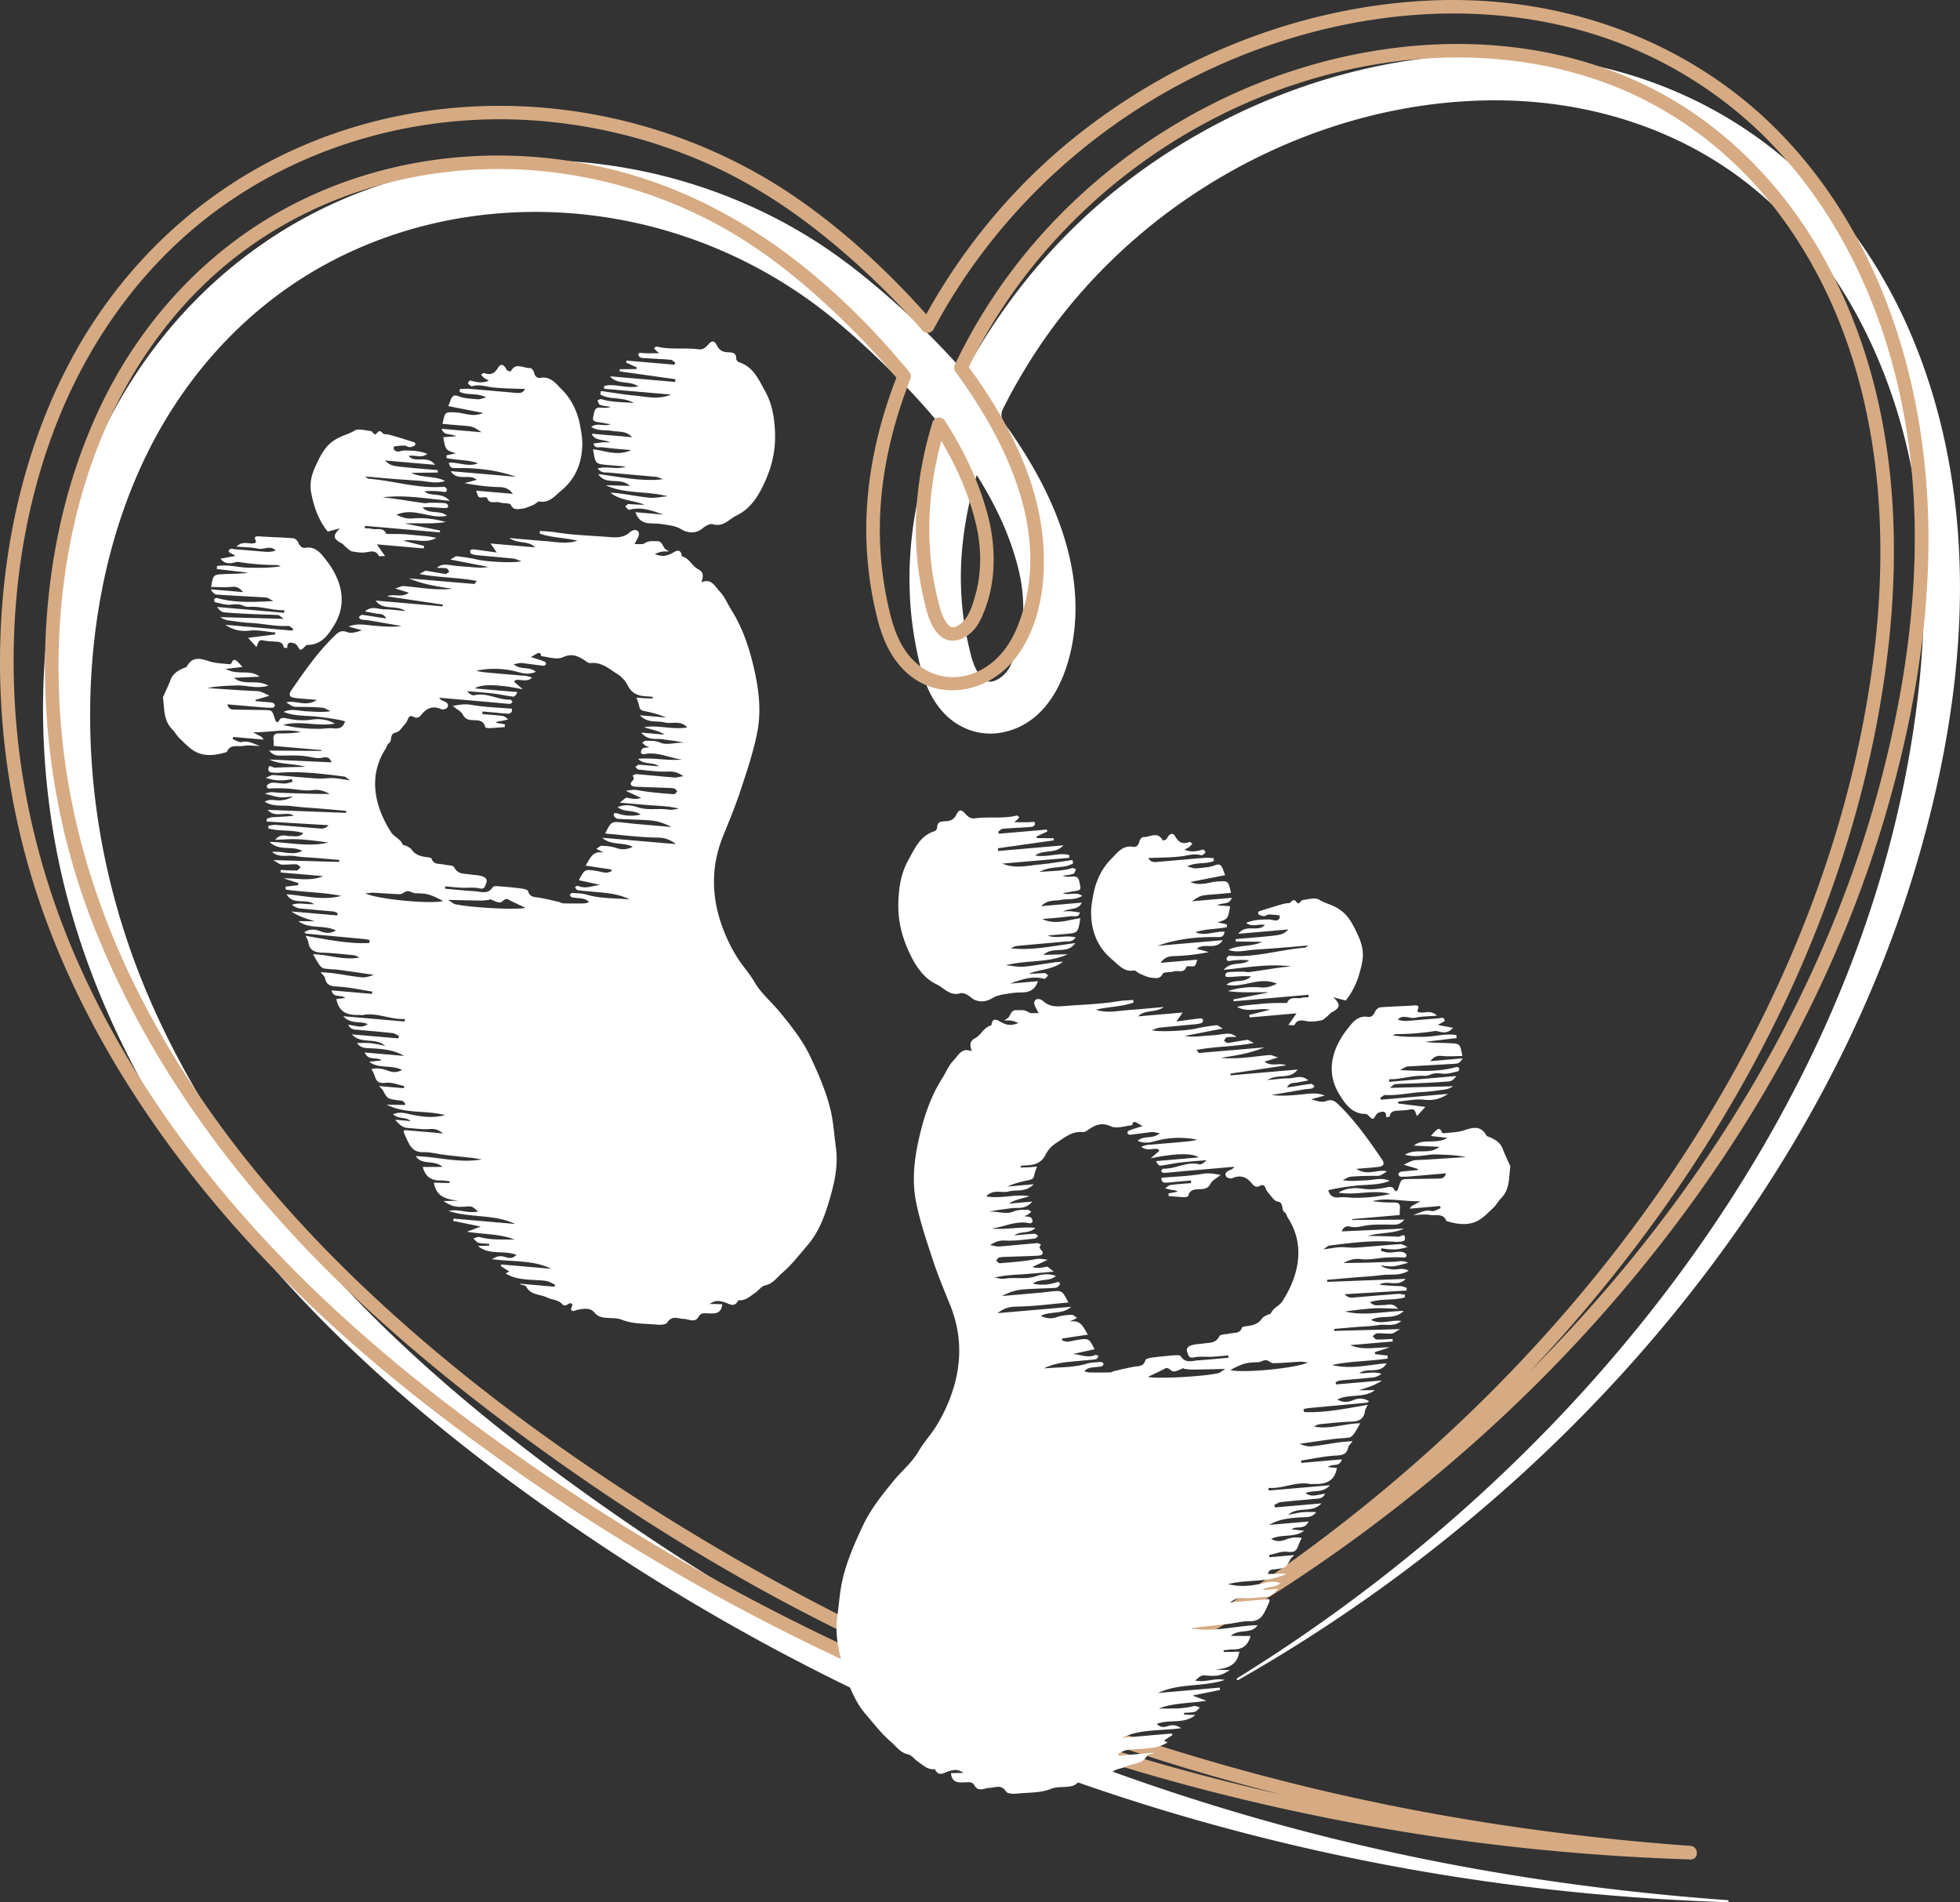
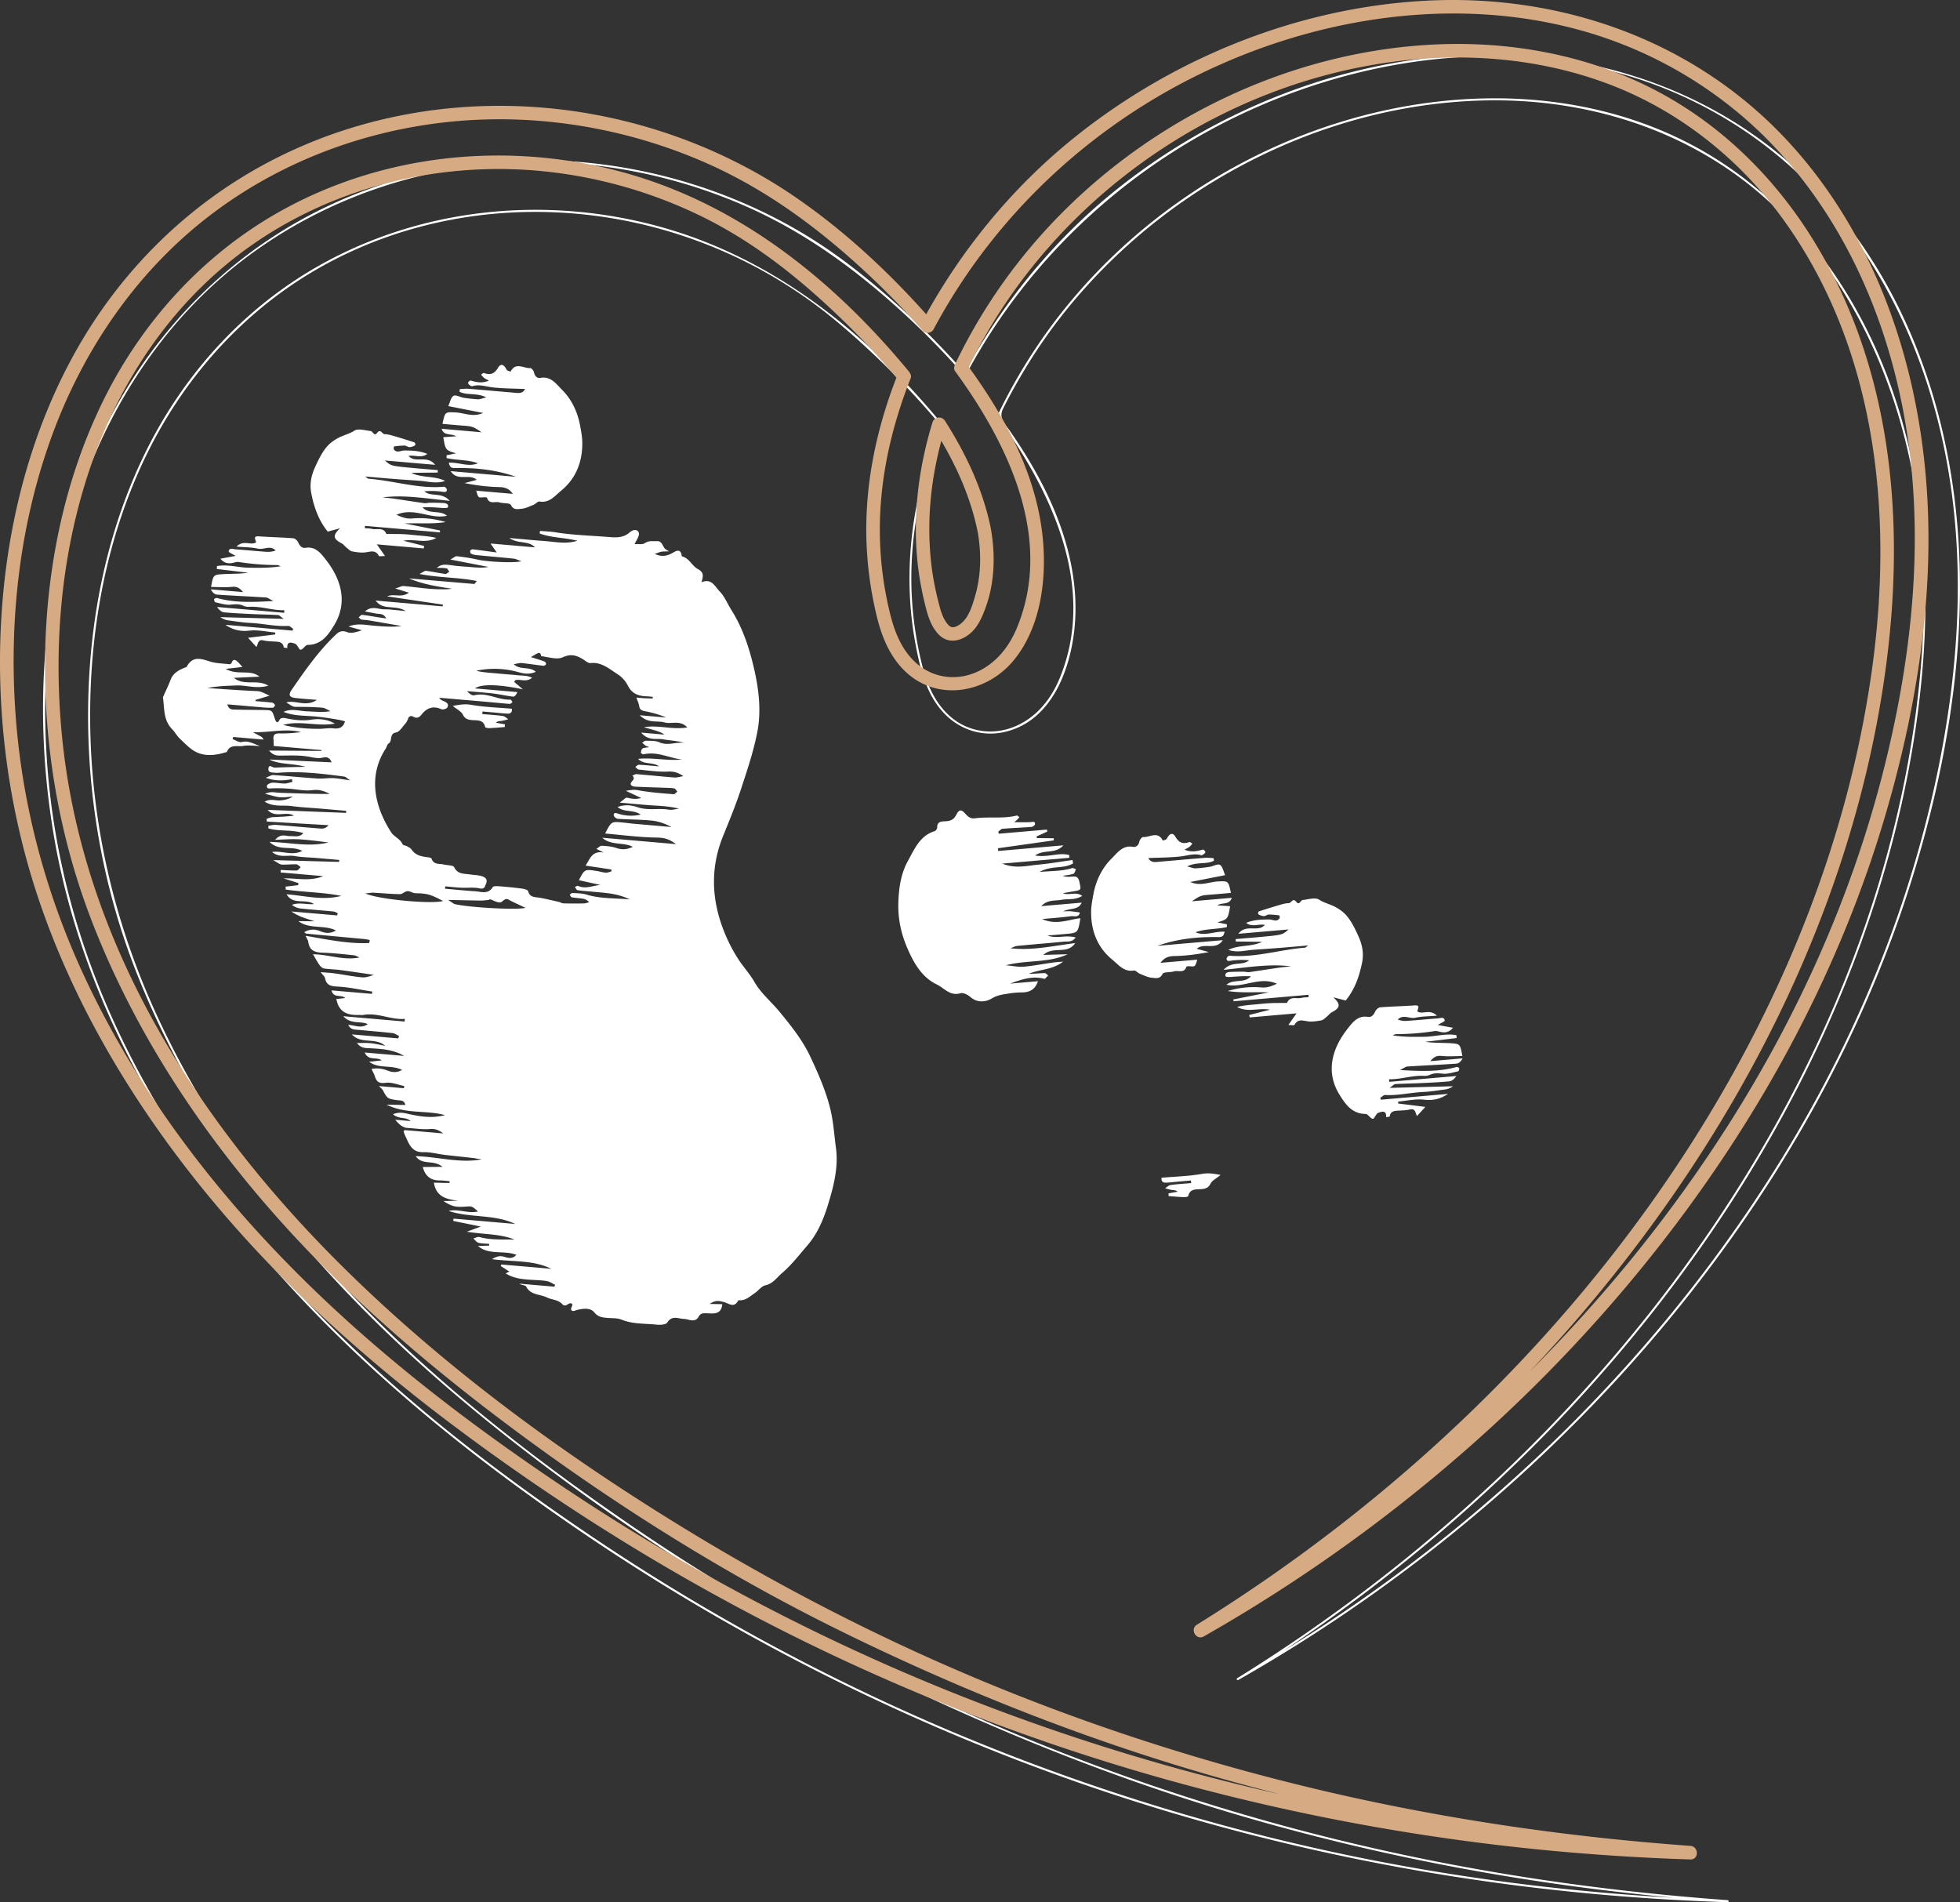
<svg xmlns="http://www.w3.org/2000/svg" viewBox="0 0 2883.29 2798.24">
  <rect x="0" y="0" width="2883.29" height="2798.24" fill="#333333" stroke="none" />
  <defs>
    <style>.cls-1{fill:#fff;}.cls-2{fill:#d6ab83;}</style>
  </defs>
  <g id="Ebene_2" data-name="Ebene 2">
    <g id="Ńëîé_1" data-name="Ńëîé 1">
-       <path class="cls-1" d="M2653.17,260.83C2323.39-59.26,1764,82.16,1503.46,422.26a871.73,871.73,0,0,0-84,128.76c-49.53-57-105.32-108.51-164.64-155.59-7.52-5.66-17.56-13.49-25.36-18.79-136.87-97.28-306.76-146.47-474.35-139.18a706.41,706.41,0,0,0-320.33,92.13C55.76,544-9.69,1059.52,138,1437c115.22,295.65,337.68,534.82,588.47,722.41,66,49.74,136.68,99,206.29,143.45A3188.94,3188.94,0,0,0,1266,2488.49a3153.42,3153.42,0,0,0,467.66,179.68c108.72,31.78,219.67,58.42,331.14,78.35,157.1,28.62,317.2,45.05,476.63,50.22a3531.64,3531.64,0,0,1-434.53-57.9C1886.19,2694.7,1669.16,2628,1462.34,2539c-48.36-21-97-43-144.22-66.43-8.52-4.24-22.67-11.09-31.16-15.33-14.67-7.65-42.82-22-57.27-29.64-50.75-27-106-58.39-155.26-88-36.58-22.17-73.12-45.46-108.91-68.84-84.52-56.08-168.77-117.57-247.76-181.29-223.13-179.54-419.45-404.11-521.5-674.55C64.83,1066.73,120.65,589.2,470.15,392a636.61,636.61,0,0,1,288-81.57c178.23-7.21,354.91,55.64,488.34,174,46.54,40.81,95.55,88.31,138.47,140.69-37.45,93.62-55,194.36-41,295.64a522.72,522.72,0,0,0,12.41,63.1c10,41.67,37.52,83.3,82.6,92.24,46.34,9.09,91.68-20.07,113-59.88a231.77,231.77,0,0,0,9.93-22.13c42.76-106,6-224.47-50.26-317.32q-20.23-33.29-43.19-64.38c9.62-20.46,20.26-40.4,31.75-59.68C1653.74,288,1966.8,118.57,2273,149.72c399.42,44.1,580.48,422.87,557.18,790.94-12.55,210-70.22,415.75-160.56,605.5-182.35,382.07-490.54,701.72-848.88,923.87,347.52-197.52,648.15-486.89,843.8-836.7,98.32-176.09,168.53-369.07,200.07-568.69,4.11-26,7.69-54.2,10.51-80.36C2903.56,727.68,2843.56,445.65,2653.17,260.83Zm-1150.62,589c7.93,42.56,5.2,85.77-12.37,125l-1.71,3.84a48.63,48.63,0,0,1-16.22,19.54c-8.87,6.21-19.29,9.13-27.68,1-6.49-5.3-13.64-19.66-16.29-30-1-3.41-2.35-9.18-3.34-13-21.8-86.68-14.69-176.44,11.37-261C1467.63,744.11,1491.58,796,1502.55,849.83Z" />
      <path class="cls-1" d="M2654.23,259.77c-133.7-129-315.63-188.23-499.75-178.95C1970.9,90.07,1790.81,161.59,1647,275.28c-78.73,62.22-145.67,138.2-198.92,223.2q-11.91,19-22.79,38.63c-2,3.68-3,9.45-8,9.13-.81,0-6.59-7.44-6.53-7.37q-8.2-9.18-16.62-18.17-32.85-35.09-68.57-67.32c-44.29-40.15-90.83-77.81-142.14-108.67C979.22,221.89,718.46,199,499.32,295.39c-172.65,76-302.15,218.67-371.18,393.1C61.45,857,48.92,1045.37,78.2,1223.35c33.79,205.37,129.72,395.4,256,559.31,142.53,185,323,335.46,514.95,466.73a3143.59,3143.59,0,0,0,707.31,362.25c253.07,91.29,517.76,149.47,785.61,174.2q99.48,9.19,199.37,12.4c1.94.06,1.91-2.86,0-3-198.91-14.37-396.64-44.47-590.13-93a3230.25,3230.25,0,0,1-553.54-193.55A3141.47,3141.47,0,0,1,925.49,2242c-148.69-101.85-291.65-214.34-415.8-345.43-115.51-122-215.07-260.34-283.93-414-57.47-128.25-89.71-266-92.9-406.62-3-134.14,19.6-270.68,76.06-393s147.86-226.36,266.25-292c158.9-88.06,350.19-101.48,522.32-46.32a694.42,694.42,0,0,1,229,124.67c34.43,28.35,67.16,59.15,98.3,91.07,16.46,16.86,32.42,34.22,47.71,52.16,3.6,4.22,7.76,7.77,8.66,13.28,1,5.89-2.82,12.14-4.87,17.71q-6.51,17.7-12,35.75c-26.56,86.89-34.34,179.15-17.42,268.72,6.74,35.61,15.34,72.07,40.42,99.62,22,24.17,54,36,86.35,30,78.7-14.7,106.92-106.53,108.42-176.2,1.81-84.35-31.61-166.09-75.86-236.42q-9.64-15.32-19.92-30.23c-7.82-11.36-17.64-19.46-10.78-33.34,10.17-20.59,21.48-40.58,33.36-60.23a780.19,780.19,0,0,1,68.48-95.83,833.55,833.55,0,0,1,173.81-156.51c128.29-86.51,280.94-138.47,436.09-141.16,142.56-2.47,284,39.65,394.65,131.17,101.45,83.87,170.29,201,208.81,325.85,43.41,140.73,47.26,287.85,29,433.13-23.52,187-81.87,368.89-165.84,537.32-74.11,148.66-167.32,287.55-274.69,414.2-107.64,127-229.47,241.87-361.61,343.06q-95.34,73-197.53,136.35a1.5,1.5,0,0,0,1.51,2.59A2330.57,2330.57,0,0,0,2241,2166.43c127.29-116.45,241.42-247.49,337.73-390.68,104-154.7,186.89-323.66,240-502.56,50.73-170.82,78.35-353.4,57.54-531.35-18.54-158.62-75.44-315-180.12-437.38q-20-23.31-42-44.69c-1.38-1.35-3.5.77-2.12,2.12,117.74,115,186.94,269.39,214.13,430.37,29.38,173.92,9.44,352.93-34.42,522.7-47,181.78-124.92,354.45-225.34,512.85-91.85,144.89-201.91,278-325.44,397a2310.79,2310.79,0,0,1-405.66,311.47q-27.47,16.62-55.37,32.49l1.51,2.59c235.15-146.07,446.59-331.58,616.89-550.16,179.42-230.28,314.13-498.73,369-786.69,44.83-235.35,38.15-489.47-88.75-699.82-54.79-90.82-131.27-168.19-224.83-218.9-104.76-56.79-225-77.47-343.26-69.54-252,16.9-492.22,159.88-630.18,371a800.52,800.52,0,0,0-53.15,94.41,1.53,1.53,0,0,0,0,1.51c79.34,108.54,147.11,250.75,91.5,385-13.2,31.85-35.73,59.09-68.67,71.69-32.41,12.39-68.35,6-94-17.58-22.63-20.79-33.58-49.14-40.59-78.34a530.6,530.6,0,0,1-14.57-108.78c-2.31-82.21,15.33-163.45,45.5-239.63A1.52,1.52,0,0,0,1386,624c-108.57-131.74-245-242.5-411.39-289.42C809.48,288,629.33,303.66,477.93,386,363.48,448.24,273.16,546.25,215.36,662.56,157.64,778.68,131.52,909,129.7,1038.19c-1.86,131.16,21.06,263.1,68.32,385.51,58.92,152.64,148.6,291.8,255.43,415.22,112.23,129.65,243.15,241,381.14,342.25,146.45,107.45,302.1,204.12,465.3,284.11,170.38,83.5,346.35,153.55,528.57,206.77,186,54.33,376.61,91.6,569.16,113q71.79,8,143.84,13.14v-3c-201.33-6.69-402-31-598.73-74.76a3149.66,3149.66,0,0,1-563.07-181.95,3133.65,3133.65,0,0,1-511.56-279.9C721.86,2160,581.9,2050.79,459.56,1923.31,343.76,1802.63,243.68,1665.84,172.61,1514c-59.74-127.62-95.84-264.35-104.21-405.15-8-134.44,8.27-271.42,54.52-398.24C168.75,585,245.45,470.55,351,387.49,488.64,279.26,664.78,228.22,838.9,240a771.45,771.45,0,0,1,262.45,65.32c82.76,37,155.1,89.51,222.05,150.2a1158.63,1158.63,0,0,1,95,96.58,1.51,1.51,0,0,0,2.36-.31c93.84-175.58,245-313.38,426.85-393.59,166.58-73.46,358.87-99.42,535.93-50.1a630.43,630.43,0,0,1,268.61,153.81C2653.5,263.23,2655.62,261.11,2654.23,259.77Z" />
-       <path class="cls-1" d="M1501.1,850.23c6.09,32.84,5.88,67-3.3,99.28a181.32,181.32,0,0,1-8.58,23.82c-2.26,5.13-4.59,10.13-8.13,14.55-4.6,5.71-10.68,10.86-17.63,13.43a18.62,18.62,0,0,1-10,1.13c-3.42-.69-6-2.59-8.58-4.9-4.68-4.26-7.87-10.32-10.52-16a105.44,105.44,0,0,1-6.44-19.51,499.69,499.69,0,0,1-10-49.2,457.28,457.28,0,0,1-2.7-103.26,537,537,0,0,1,18.93-101.8q1.74-6.07,3.6-12.11L1435,696a563.74,563.74,0,0,1,32.91,58.4,434.16,434.16,0,0,1,24.15,60.7q5.37,17.31,9,35.09c.39,1.89,3.28,1.09,2.9-.8a385.24,385.24,0,0,0-18.5-62.21,488.9,488.9,0,0,0-28.29-59.92q-9.26-16.69-19.6-32.77a1.53,1.53,0,0,0-2.75.35,552.07,552.07,0,0,0-21.66,104.49,464.35,464.35,0,0,0,.72,105.92,425.19,425.19,0,0,0,9.78,52.14c1.71,6.75,3.17,13.59,5.71,20.09a74.12,74.12,0,0,0,9.93,18.31c4,5.21,9.48,9.58,16.3,9.86,7.24.3,14.15-3.54,19.67-7.87a49.38,49.38,0,0,0,14.25-17.92c2.57-5.58,5-11.24,7.07-17,11.67-32.15,14-67,9.42-100.73q-.87-6.39-2-12.73C1503.65,847.54,1500.75,848.34,1501.1,850.23Z" />
      <path class="cls-2" d="M2605.3,182.38C2469.14,51,2283.45-9.17,2096,1.13,1908.78,11.41,1726,85.3,1580.32,202.43c-92.24,74.14-168.72,167.85-224.47,272.16l15.7-2C1310.76,402.91,1241,337.72,1164.19,286c-73.5-49.44-156.06-85.61-242-107.13C745.45,134.6,555.61,153.32,394,239,271.24,304.07,171.75,404.78,105.8,526.88,41.46,646,8.81,780.57,1.57,915.3-5.78,1052,12.73,1191,56.2,1320.84c52.3,156.28,138.58,300.35,242,428,106.73,131.73,232.92,246.22,368.26,347.85C827,2217.25,997.88,2323.21,1178,2412.06a3114.93,3114.93,0,0,0,556.94,211,3229.23,3229.23,0,0,0,602.73,104.18q74.35,5.72,148.89,8.12c13,.43,12.71-19.08,0-20-192.15-13.88-383.17-42.49-570.34-88.32-182.37-44.66-361-104.82-532.77-180.77-160.44-70.94-314.07-155.47-461.07-251.15-148-96.3-290.34-205.45-416.11-329.58-114.9-113.4-216.32-241.38-291.86-384.44-65.24-123.57-109-256.73-123-396-12.87-128.51-2.72-260.33,36.8-383.63C167,580.44,235.72,469.26,334.29,388,461.91,282.88,629.74,236.42,793.52,251.38a686.63,686.63,0,0,1,236,65.69c76.26,36.93,141.63,88.28,202.65,146.56A1119.59,1119.59,0,0,1,1323,560.78l-2.57-9.73c-29.9,75.51-47.53,156.18-46,237.65a544.35,544.35,0,0,0,15.1,116.88c7.18,29.89,18.52,58.75,40.8,80.79,47,46.5,120.1,34.09,160.5-14.56,44.57-53.67,51-135.62,40.38-201.72-13.83-86.48-57.91-164.35-108.93-234.15V546C1533,312.73,1759.64,142.36,2013.39,96.49c119.08-21.52,244.36-15,357.72,29,99.32,38.6,185.27,106.7,248.41,192.25,138.9,188.2,165.44,430,135.76,656.08-38,289.4-159.73,562.74-328.68,799.06-157.91,220.89-358.24,411.12-582.79,563.26q-41,27.75-83,53.83c-10.92,6.78-1.14,23.67,10.09,17.27a2341,2341,0,0,0,421.23-306.22c127.82-116.93,242.35-248.61,339.06-392.4,104.42-155.28,187.55-325,240.87-504.59,50.91-171.46,78.73-355,57.84-533.61-18.82-161-76.33-319.19-182.61-443.39q-20-23.31-42-44.69c-9.21-9-23.37,5.13-14.14,14.14,116.76,114.09,185,267,211.94,426.62,29.11,172.35,9,350-34.42,518.18-46.8,181.12-124.42,353-224.48,510.83-91.48,144.29-201.08,276.77-324.12,395.23a2299.87,2299.87,0,0,1-403.93,310.14q-27.47,16.64-55.37,32.49l10.09,17.27c235.73-146.43,447.88-332.36,618.61-551.48,180.32-231.45,316-501,371.17-790.45,45.26-237.58,38.51-494-89.61-706.37C2615.54,267,2538,188.41,2443.17,137c-106-57.47-227.84-78.73-347.55-70.7-255.15,17.11-497.84,161.45-637.52,375.21a800.39,800.39,0,0,0-53.15,94.4c-1.44,3-2.18,7.11,0,10.09,77.9,106.57,145.8,246.48,90.64,378.46-12.12,29-32.82,54-62.73,65.75-29.46,11.53-62.28,6.08-85.7-15.39-21.62-19.8-31.73-46.77-38.4-74.59a518.45,518.45,0,0,1-14.27-106.52c-2.3-81.51,15.28-161.84,45.19-237.37,1.37-3.45-.44-7.14-2.57-9.73C1227.63,413.79,1089.69,302.34,922,255c-167.36-47.2-349.9-31.18-503.28,52.24-115.61,62.88-207.21,162.1-265.61,279.61S68.1,836.1,66.26,966.81c-1.87,131.85,21.11,264.71,68.62,387.78,59.49,154.08,149.77,294.36,257.62,419,112.71,130.21,244.28,241.92,382.86,343.59,146.45,107.44,302.1,204.12,465.3,284.1,171,83.82,347.69,154.2,530.6,207.63,186.75,54.54,378.1,91.82,571.42,113.36q71.79,8,143.84,13.13v-20c-200.6-6.66-400.5-30.88-596.47-74.45a3138.92,3138.92,0,0,1-561-181.1,3133.65,3133.65,0,0,1-511.56-279.9c-145.66-98.25-285-207-406.82-334C295.29,1725.73,195.79,1589.55,125,1438.37,65.94,1312.18,30.23,1176.7,22,1037.5c-7.94-133.77,8.19-269.79,54.22-396,45.33-124.31,121.49-237.28,225.93-319.39C438,215.31,612.21,165.51,784,177.1a760.18,760.18,0,0,1,258.17,64.16C1124.24,278,1196,329.91,1262.45,390.14a1160.07,1160.07,0,0,1,95,96.57c4.16,4.77,12.81,3.39,15.71-2,93.23-174.45,243.12-310.87,423.8-390.55C1961.37,21.62,2151.57-3.77,2326.3,44.9a621.53,621.53,0,0,1,264.86,151.62C2600.42,205.46,2614.58,191.34,2605.3,182.38Z" />
      <path class="cls-2" d="M1438,781.11c5.73,31.4,5.46,64-3.33,94.85-3.26,11.42-7.22,24.92-14.56,34.58-3.63,4.78-8.77,9.28-14.44,11.4-5.25,2-8.76-.15-12.08-4.33-7.61-9.58-10.49-21.74-13.39-33.33a424.41,424.41,0,0,1-9.46-48.56,457,457,0,0,1-1.8-98.92c3.27-37.43,11.1-74.34,22.1-110.24L1372.73,629c29.93,46.81,54,97.52,65.24,152.16,1.09,5.29,7.33,8.35,12.3,7,5.49-1.51,8.08-7,7-12.3-11.6-56.17-36.48-108.83-67.25-156.94a10.13,10.13,0,0,0-18.27,2.39c-21.78,71-30.39,146.1-20.3,219.92a490.93,490.93,0,0,0,10.4,52.24c3.49,14,8.57,29,18.77,39.67,13.22,13.87,31.09,10.88,45.06-.08,11.89-9.33,17.82-22.45,23.09-36.19,14.77-38.57,15.86-80.73,8.5-121-1-5.32-7.42-8.33-12.3-7C1439.36,770.35,1437,775.78,1438,781.11Z" />
      <path class="cls-1" d="M429.49,1146.24c-11.83,2-23.6,3.33-38.63-2.15,5.76-2.14,8.48-4.15,11.06-4,21.68,1.54,43.32,3.7,65,5.15,7.7.52,15.52-.87,23.25-.56,6.88.28,13.7,1.71,24.89,3.22-5.19-3.44-6.74-5.3-8.51-5.52-32-4.15-64.08-8.19-96.5-5.63a25.27,25.27,0,0,1-5.43,0c-4-.53-10,.37-9.81-5.35.29-8.42,6.13-2,9.28-2.15,13.71-.66,27.46-.81,45.36-1.25-20.11-5.48-37.51-3-53.2-10.71l91.53,4.15c-2.61-7.48-7.84-8.17-12.34-7.07-7.35,1.79-13.73.19-20.95-1.17-12.5-2.37-25.63-1.81-38.49-1.73-6.56,0-13,1.28-20.11-7.36l76.8.53.15-1.23-70.14-6.07c-.16-4.39-.12-7.27-.4-10.11-.63-6.38,2.29-8.41,8.47-8.32a194.39,194.39,0,0,0,31.94-2c-22.41-5.67-44.59.74-70.63.24,5.73,3.1,8.25,4.48,10.78,5.83a8.72,8.72,0,0,1,4.84,5l-44.65-3.86c-.29,1.07-.59,2.14-.88,3.21,4.54,1.55,9.63,5.24,13.52,4.24,10.25-2.65,18.21,3.39,27.24,5.89-8.38-.17-17-1.59-25.09-.16-8.3,1.47-19.51-3.1-24.1,8.88-14.86,4.64-30.38,7.09-44.62.4-9.24-4.34-16.74-12.68-24.44-19.84-4.43-4.12-7.32-9.86-11.58-14.21-12.54-12.79-11.21-29.42-13.19-45.18-.08-.59-.34-1.3-.13-1.78,3.71-8.51,7.85-16.85,11.15-25.51,2.77-7.29,7.91-12.44,19.34-17.3,1.61-.69,3.93-1.1,4.62-2.36,8.37-15.28,20.09-11.79,33.28-7.48,9.27,3,19.53,3,29.37,4.22a3.62,3.62,0,0,0,3-1.61c2.87-7.9,6.57-4.42,10.25-.86,1.55,1.5,2.89,3.21,5.8,6.46L332.08,984c17.78,10.17,35.86,0,49.65,11.4l-37.61,1.75c15.58,12.56,33.61,1.25,50.63,11.53-17.54,5.08-32-.86-46.45-.33s-28.64.8-43.11,3.83c22.6,1.46,45.19,3.19,67.81,4.25,8.85.41,8.88-.28,23.5,7l-20.78,6.22c.11.58.22,1.15.32,1.73,8.15.7,16.32,1.24,24.43,2.26a6,6,0,0,1,4,3.59c.29,1-1.8,3.74-2.94,3.81a105.15,105.15,0,0,1-14.41-.38c-17.28-1.42-34.54-3-52.69-4.53,2.26,8.49,7.76,7.62,12.26,7.74,14.19.41,28.4.34,42.6.64,11.06.23,10.92.39,14.93,12.4,1.45,4.35,3.36,9.19,7.5,1.15.77-1.49,4.91-2.27,7.16-1.79,13,2.77,25.66,4.53,39.24,2.41,11.41-1.78,23.51-.57,34.45,5.77-25.31,4.73-50.88-5-76.13,1.93,17.26,4.36,34.85,5.79,52.58,5.79,7.19,0,14.48-1.52,21.53-.7,8.94,1,14.49-1.6,16.94-10.3-7.78-2.9-36.67-6.63-44.89-7.3-15.21-1.23-30.75-.65-45.49-6.65,11.32-5.46,22.85-1.28,34.17-.84s22.73,1.85,34.93-.2c-4-1.79-8-4.78-12.14-5.14-12-1-24-1.19-36-1.21-6.41,0-6.41.46-16.95-6.66,14.44-3.52,28.64,7.36,45.09-3.59-13.16-1.14-22.55-1.7-31.86-2.83-8.7-1.06-10.43-4.54-5.36-11.89,19.17-27.85,38.54-55.59,62.91-79.28,4.95-4.82,9.6-9.36,18.71-5.71,6.23,2.49,14.59-.3,21.79-2.73l-19.73-5.48c13.13-5.35,25.65-2.14,38.19-1.15,13.16,1,26.31,2.26,39.82.39-16.17-2.8-32.34-5.64-48.53-8.37-3.56-.6-7.25-.51-10.76-1.28-1.42-.31-2.52-2.08-3.76-3.19,1.68-1.26,3.48-3.71,5-3.56,7.73.78,15.39,2.25,23.08,3.45,3.71.58,7.44,1.08,12.48,1.81-4-7.94-10.13-6.22-15.13-7.21-4.59-.9-9.18-1.76-16.29-3.11,10.47-9,19.8-3,28.33-3.1,9.24-.09,18.5,1.4,31.72,2.54-15.58-10-32.87,0-44.18-15.41L651.09,892c.14-.86.28-1.72.41-2.58l-82-12.16c10-4.54,20.58,2.79,32-5.38l-20.1-6.2c6.75-2,9.65-3.8,12.38-3.57,17.83,1.53,35.54,4.56,53.5,4.74,5.8.06,11.6.23,17.55-.84-21.52-3.13-42.87-6.49-63.15-15.16q48,4.15,96,8.19c.62.06,1.39-1.57,3.7-4.38C674,849.18,647,850.14,617,844.34c5.55-2.72,7.81-4.86,9.76-4.6,9.5,1.23,18.89,3.32,28.39,4.56,1.76.23,3.85-2.06,5.79-3.18-1.3-1.74-2.37-4.7-4-5-4.42-.85-9-.59-14.49-.81,7.13-5.29,10.47-5.43,24.67-3.38,8.23,1.19,16.59,1.5,24.89,2.21,8.76.76,17.52,1.52,26.5-.14l-56-10.91c5.2-2.78,7.46-5.08,9.4-4.84,10.11,1.23,20.28,2.53,30.16,4.89,12.38,3,52,5.56,64.93,2.52-5.38-1.89-8.25-3.54-11.26-3.86-18-1.86-36.07-3.37-54.1-5.13a27,27,0,0,1-8.56-2.11c-1-.46-1.61-3.15-1.29-4.58.2-.9,2.52-2,3.76-1.89,10.66,1.25,21.29,2.76,35.17,4.63l-9.12-13.19,65.41,5.66c-9.88-10.53-24.87-4.59-37.68-13.73,19,1.64,35.07,3.22,51.23,4.39s32.63,5,48.81-.42c-18.46-4.56-37.71-4.13-55.5-10.59.17-1.28.33-2.56.49-3.83,7.49.65,15.06.82,22.47,2,26.64,4.33,53.59,4.9,80.41,7.09,10.63.87,20.45.66,28.9-6.81a16.14,16.14,0,0,1,4.52-2.9c5.53-2.24,10.33,1.1,9.09,6.78-.85,3.9-3.41,7.43-6.25,13.27,5.62-.37,11.68,1,15.08-1.4,5.78-4.08,11.33-2.63,17.21-3,8.22-.48,8.59,6.92,12.28,11,1.14,1.28,2.93,2,6.08,4-4.86.22-8.13.06-11.29.6-2.67.45-5.21,1.7-9.64,3.23,11.49,5.24,19.6,2.42,27.62-2.35,5.39-3.21,10.45-4.29,11.91,4.21.1.59.17,1.63.44,1.69,10.82,2.65,14.91,14.19,23.24,18.6,10,5.29,7.71,11,5.53,19.59,14.7-6.54,19.91,6.43,26.8,13.5,7.18,7.35,11.18,17.75,16.82,26.66,14.48,22.89,23.84,48.12,30.53,74,9.06,35,14.9,71.19,7.75,107.11-5.71,28.72-15.21,56.79-24.41,84.69-7.52,22.83-16.76,45.12-25.8,67.42-15.73,38.81-17.33,78.29-6,118.31a238.2,238.2,0,0,0,26.75,60.05c7.81,12.72,18.12,23.35,25.63,36.5,9.28,16.26,24.75,28.9,36.86,43.67,17,20.7,33.74,41.6,45.27,66.15,11.67,24.83,22.72,50,29.26,76.58,4.56,18.54,5.67,37.94,8.28,57,4,29.42-3.61,57.74-12,85-6.41,20.7-15.19,41.73-30,58.83-12,13.91-23.31,28.83-37.21,40.6-7.46,6.32-13.33,15.72-24.59,18.11-5.75,1.22-9.83,7.49-15,11-7.91,5.35-14.22,12.08-24.71,10.89-6.12,12.54-14.28,4.35-22.12,2.48-5.42-1.28-11.4-3.15-20,3l18.43.36c-1.36,15.78-13.24,13.67-21.7,13.45-6-.16-9.91-.79-13.22,5.15-5.22,9.36-14.64,3.29-21.13,3.13-9.24-.24-17.66-5.94-25,5.4-2,3.1-10.25,3.55-15.39,3-17.25-1.86-34.88-.55-51.63-7.35-6.46-2.62-14.26-2-21.47-2.63s-13.11-1.27-18.69-8.05c-6-7.29-16.37-5.65-25.35-3.63-2.13.47-4.5,2-6.29,1.51-7.14-2.1,3.54-9.59-2.76-11.18-3.84-1-7.9,6.51-12.76,1.15-6.13-6.75-15.31-6.27-22.66-9.88-10.22-5-24-3.23-30.48-16.08-1-2-6.63-1.71-9.91-4.17l51.52,4.46,1-2.81c-3.82-1.8-7.47-4.37-11.48-5.23-5.86-1.24-12-1.43-18-1.76-15.06-.84-30.14-1.41-43.19-9.73l5.26-2.75-12.44-8.08c.25-.77.5-1.54.74-2.3l73.53,6.36c-26.77-13.21-56-10-87.31-14.18,7.46-4.4,12.14-5.28,18.06-3.51,5.53,1.66,11.65,3.82,17.93-2.8-18.56-7.36-40,1-56.61-13.08l16.47-.55.12-2.57c-5.29-.46-10.76-.26-15.81-1.63-2.88-.78-5.07-4.12-7.56-6.3,3-.77,6.42-2.83,9-2.11,17,4.67,34.33,3.39,51.69,3.75-21.49-8.66-44.71-7.44-70.27-11.57l20.55-7.59-40.53-8.29.45-3.4,90.76,7.86c-31.13-14.8-66.19-8.54-98-19.17,14.28-3.45,28.11,4.18,43.34.85-9.22-8.24-9.23-7.87-18.4-7.2-14.87,1.08-20.19-.27-32.57-8.17l21.75-.5c-16.8-2.07-32.4-5.27-35.77-26.58l22.86.54.36-2.63c-4.72-.41-9.45-1.21-14.17-1.15-13.27.18-21.7-5.87-25.44-19.82l29.15-.18c-13.37-11.16-30-1.73-39.56-15.74,33.22.9,64.61,10.77,97.14,4.72-4.93-.75-9.83-1.66-14.78-2.23-13.15-1.52-26.33-2.78-39.47-4.36-10.58-1.28-21.16-4.28-31.67-4-17,.44-20.85-11.87-26.25-23.35a70,70,0,0,1-2.64-6.61c-.13-.36.37-.94,1.08-2.57l57,4.94c-7-5.51-12.33-7.07-19.55-6.45-10.71.91-21.64-.93-32.49-1.55-7.23-.42-12-4.52-18.5-12.14l22.64,2c-6.85-6.75-17-2.14-25.86-10.06,10-4.18,17.63-1.5,25.38.14,16.17,3.42,32.4,6,51.18,1.15-28.54-7.68-57.14-1.2-86-15.39l27.57.47c-1.52-7.56-7.19-6.38-11.53-7-14.78-2.18-14.75-2.1-21.7-15-.8-1.48-2.38-2.54-5.57-5.82l36.68,3.17c.15-1.07.29-2.15.44-3.22-9.05-1.8-18.41-5.93-27.07-4.78-9.44,1.27-13.44-1.1-16-9.28-1.07-3.4-2.91-6.56-5-11.08a40.53,40.53,0,0,1,22.43,2c6.87,2.5,13.49,4.53,22.56-.59-16.53-8-34.22-1.17-48.47-12l18.44-2c-7.3-5.88-19.24,1.46-25-11.6l58,5c-15.43-9.11-32.12-10.28-48.91-11.19-7.11-.38-14.79.3-20.36-7.77,7,0,13.54-.33,20,.27s12.46,2.19,21.37,3.84c-15.15-13-35-1.71-49-16.81l68.27,5.91c.39-1.17.79-2.33,1.18-3.5-3.13-1.47-6.15-3.89-9.41-4.26-16.79-1.88-33.66-3.2-50.49-4.79-5.28-.5-11.13.17-14.91-7.4,10,.53,19.68,6,28.68-1.12-10.86-5.06-24.65.92-35.91-11.54l90.21,7.81c.13-1.3.25-2.6.37-3.91-21,1.7-40.44-9.88-61.82-5.67-1.73.34-3.61-.19-5.42-.12-16.58.63-30-3.55-33.5-23.48l13.08-1.38c-6-5.76-17.12.89-20.24-11.26l59.51,5.15c.16-1.13.32-2.26.47-3.39-17.08-2.62-34.1-6.49-51.27-7.37-9.9-.51-16.07-1.88-18.24-12.3-.54-2.64-3.35-4.81-6.41-8.93,7.61.66,13.91.93,20.12,1.79,13.43,1.87,26.77,4.51,40.24,5.83,5.76.57,11.76-1.37,17.74-3.66-16.78-2.41-33.54-5-50.34-7.17-7.6-1-15.35-.94-22.89-2.18-2.5-.41-5.13-3-6.73-5.28-3.36-4.78-6.08-10-9.39-15.63,22.75.19,44.75,9.47,68.41,4.72-2.87-1.13-5.66-3-8.61-3.29-15.62-1.56-31.27-3.36-46.94-3.84-11.31-.35-18.36-4.07-19.85-15.95-.27-2.15-1.79-4.14-3.91-8.81,32.48,5.63,62.87,12,93.35,10.68.73-2.67,1.14-3.34,1-3.77a2.18,2.18,0,0,0-1.43-1,68.54,68.54,0,0,0-7.09-1.19q-42.39-3.94-84.77-7.85c-.51,0-1-.65-3.12-2.16,8.33-5.07,15.93-4.52,23.61-1.45s15.09,3.78,23-1.14c-17.66-8.83-38.6-1.29-55.19-13.68l23.65.2c-10.69-3.77-21.68-6-34-14.44l67.39,5.83c.29-1.09.57-2.19.86-3.28-2.17-.87-4.29-2.31-6.53-2.53-16.23-1.58-32.5-2.74-48.71-4.46-4.26-.45-8.35-2.42-12.22-5.25,10.55-4.2,21-.22,32.6-1.14-12.55-8.7-30.71,2.07-40.43-14.45,27.78,2.21,53.91,9.5,80.43,2.37-27-5.49-54.62-5.3-81.7-9.33-.05-1.44-.09-2.88-.13-4.32l18.41-2.13c.17-1,.35-2,.53-3l-21.95-7c19.75-.45,38.85,4.89,58.17-3.28l-62.53-5.41.2-3.67c7.87.34,15.74,1,23.59.77,2-.07,3.9-3.18,5.85-4.89-2.21-1.47-4.36-4.09-6.63-4.19-7.15-.31-14.38.83-21.51.37-3-.2-5.88-3-12.45-6.56l97,2.65c.08-1,.16-1.93.25-2.89q-16.69-1.46-33.38-2.89c-10.84-.91-21.81-1-32.48-2.88-10.27-1.79-22,3.22-33.08-6,15.73-2,29.62,6.11,44.55-1.51-15.53-8.39-33.89,1-48.16-13.28,30.15.77,58.12,7.86,86.52.86-8-1-16-2.16-24-3-8.17-.82-16.36-1.69-24.56-1.84-8.61-.16-17.25.5-29.77.93,8.84-10.07,16-5.14,22.27-5.42s13.07,2.43,19.28-4.42c-17.45-5.63-35.28-2.12-51.5-7,0-1.3.05-2.6.08-3.9,3.65-.44,7.35-1.49,10.94-1.22,22.28,1.69,44.53,3.79,66.81,5.45,3.58.26,7.27-1,10.75-5l-90.88-5.36c-.11-1.29-.22-2.59-.32-3.88,2.79-.87,5.55-2.34,8.39-2.5,10.59-.63,21.21-.83,31.85-2.31-12-7.23-27.4,4.3-38.64-8.5l115.26,4.43c.09-1,.17-2,.26-3q-19.47-1.68-38.92-3.36c-13.84-1.18-27.77-1.75-41.51-3.66-12.47-1.73-26,1.82-39.53-6.46,8.71-4.87,15.78-1.34,22.53-1.85,6.46-.49,12.86-1.71,18.93-5.71-6.28.43-12.62,1.63-18.81,1.09s-12.53-2.8-22.15-5.12c8.9-4,14.51-1.78,19.93-1.59,25.16.9,50.31,1.92,75.6,1.84-8.14-4.12-15.7-7-25.79-5.63-11.7,1.56-24-1.51-36-2.24a233.26,233.26,0,0,0-23.5-.39c-3.74.15-8,1.44-7.34-4,.23-1.81,5.15-4.15,8-4.27,6-.25,12,1.24,18,1.18,3.84,0,7.66-1.58,11.49-2.44C430,1148.84,429.76,1147.54,429.49,1146.24ZM960.1,1027.53c0-.81.11-1.62.16-2.44-2.88-.25-5.75-.62-8.63-.72-12.07-.43-21.94-3.56-28-15.8a43.86,43.86,0,0,0-15.24-16.86c-12.1-7.61-23.3-18.11-39.72-16.29-3.38.38-7.36-3.3-10.84-5.45-9.52-5.89-17.78-8.64-30-3.07-8.52,3.9-20.88-.37-31.45-1.62-.76-.09-.29-6.16-4.92-4.49-2.4.86-4.54,2.46-10.48,5.78,9.24,3,14.71,4.55,20,6.58,1.16.44,2.57,2.73,2.29,3.74a4.57,4.57,0,0,1-3.71,2.49c-10.76-1.19-21.47-2.9-32.24-4-3.07-.31-6.3.87-11.59,1.7,10,9.27,22.84,2.59,32.51,11.17-9.9,4.46-18.34,2.52-25.86.42a130.25,130.25,0,0,0-61.76-2c6.43,1.83,13,2.39,19.48,3,7.21.64,14.43,1.3,21.65,1.93,6.61.58,13.25,1,19.84,1.73s13.47,0,21.16,3.7c-9,7.2-17.09,1.6-24.39,3.47-.76.2-1.19,1.62-1.93,2.71L769.18,1014c-35.06-7.28-61.09-8.18-70.55-1.32l62.52,5.41c-1.84,4.32-4.26,6.94-6.36,6.69-9.95-1.15-19.77-3.48-29.72-4.65-12.63-1.5-25.34-2.3-38-3.39,3.31,3.75,7.52,6.83,10.78,6,18.63-4.53,35.07,7.36,53.11,6.44.95,0,2,2.42,3,3.72-1.34.9-2.74,2.66-4,2.57-10.08-.7-20.13-1.79-30.2-2.68q-36.81-3.22-73.64-6.38c2,3.33,4.46,4.09,6.86,5.08,4.31,1.76,8,4.7,4.92,9.43-1.26,1.95-6.47,3.35-8.7,2.35-11.93-5.34-21.31-1.92-28.8,7.59-3.55,4.51-6.88,6.42-12.13,3.6-4.13-2.21-6.6-1-8.21,3.39a22.7,22.7,0,0,1-4.31,7.3c-4.1,4.49-8.13,11.52-13,12.3-10.72,1.72-4.83,12.52-11,16.2-2.19,1.29-2.75,5.14-4.36,7.63-28,43.17-13.89,89.18,8.19,123.31,4.11,6.35,13.24,9.29,16.69,17.43.65,1.53,4.33,1.61,6.38,2.78,2.45,1.39,5.33,2.77,6.83,5,5.32,7.77,13.14,9.89,21.72,11,2.69.34,7.12.78,7.63,2.26,3.24,9.44,11.61,7.08,18.2,8.71,5.19,1.29,13.6.88,15.06,3.89,5.21,10.74,14.54,9.33,23.15,10.67,5.87.91,12,.86,17.58,2.58,4.51,1.38,9,4.46,6.27,10.8-1.79,4.22-2,8.83-9.68,7.12-8.56-1.89-17.81-.5-26.74-.94-7.93-.38-15.82-1.3-23.73-2l-.21,3.48c14.73,1.28,29.45,2.77,44.2,3.75,9.11.6,19.16,5,26-6.16,1.11-1.81,6.74-1.39,10.22-1.12,10.83.84,21.65,1.88,32.42,3.31,3.33.45,8.76,1.76,9.29,3.74,2.62,9.71,10.27,8.53,17.26,9.77,9.41,1.69,18.72,4,28,6.11,2.27.52,4.43,2.07,6.66,2.13q15.18.38,30.36.08c2.52-.05,5-1.13,7.54-1.73a15.27,15.27,0,0,0-9.6-5.26c-5.35-.86-10.8-1.11-16.12-2.09-1.16-.22-2-2.45-2.91-3.76,1.36-.9,2.78-2.65,4.07-2.56,7.05.52,14.37.47,21,2.49,19.93,6.06,40.36,5,63.36,7-19.27-9.34-37.38-9.55-55.17-11.36-7.21-.73-14.46-1.07-21.6-2.19-1.56-.24-2.72-3-4.06-4.63,1.57-.63,3.6-2.23,4.65-1.74,11.14,5.22,21.94-.54,33.08-1.33l-31.81-7c8.54-16.31,8.55-16.35,26-13.61,4.6.72,9.12,2.22,13.74,2.53,2.71.18,5.53-1.29,8.31-2l-.3-2.68-37.89-5.71c7-10.73,9.76-22.22,26.95-19.21l-11.1-5.33c2.66-1.63,5.37-4.72,8-4.62,7.16.29,14.61.93,21.32,3.25,8.61,3,16.23,2.18,24.2-1.7-14.24-7.45-31.68-1.45-44.84-13.38l108.43,9.38c-10.08-7.75-18.1-9.5-28.33-9.63-25.17-.3-50.29-3.74-75.88-5.95,9.13-17.85,9.13-17.87,26.31-16.17,5.41.54,10.79,1.32,16.2,1.8,18.37,1.64,36.74,3.2,55.11,4.79-9.48-5-19.18-8.5-29.13-9.47-16.56-1.62-33.29-1.47-49.91-2.58-2.18-.14-5.8-3.21-5.92-5.1-.29-4.51,3.12-3.54,6.23-2.59a61.51,61.51,0,0,0,33.42,1.44c-11.49-7.93-23.83-2.58-34-11.1,11.49-4.32,21.2-2.49,29.72.37,15.12,5.08,30.51,1,45.61,3.52,4.79.78,10-.91,15-1.47-13.42-3.58-26.69-4-39.93-4.88-14.34-1-28.65-2.42-47.24-4,5.79-4.13,8.64-7.72,10.63-7.3,6.09,1.3,11.88,2.94,21,.47l-22.61-10.53c14.16-2.47,14-1.46,23.71.11,15.4,2.48,31,3.6,46.59,4.87,1.72.14,3.66-2.49,5.5-3.84-1.53-1.62-2.86-4.31-4.64-4.66-4.59-.89-9.37-.81-14.08-1-14.39-.53-28.79-.89-43.17-1.6-2.22-.1-5.4-1-6.34-2.63-2.73-4.67,8.61-7.79,2-13.49,2-.82,4-2.48,5.86-2.32,18.65,1.51,37.27,3.47,55.93,4.94,3.55.28,7.23-1,13.31-2-8.67-5.72-14.6-7.1-22.48-6.72-14.35.69-28.86-1.55-43.27-2.93-1.79-.17-3.37-2.53-5.05-3.87,1.8-1.13,3.66-3.31,5.4-3.23,9.93.51,19.83,1.55,29.74,2.41-9.61-7-22.15-1.85-31-11.09,21.6-2.22,43,3.19,64.44,1-18.89-2.34-36.68-12.31-56.48-7.65-1.1.26-3.94-1.8-3.87-2.6.19-2.12,1-5.13,2.53-6,2.44-1.35,5.69-1.22,9.88-1.94-2.65-1.08-4.28-1.48-5.59-2.36a55.11,55.11,0,0,1-4.92-4.15c1.84-1.07,3.72-3.11,5.52-3,6.61.29,13.9-.27,19.66,2.32,12.45,5.6,24.65-.76,37,.87-10.38-3-21.06-3.46-31.51-5.24-9.87-1.68-21.56,2.7-32.13-9.87l34.2,3c-4.93-3.58-10-5.13-15.14-6.61s-10-2.82-15-4.22c21-3.91,41.34,4.11,63.82.19-10.9-11.42-23.23-4.43-33.64-7.35-10.88-3-23.87,2-36.36-10.54l38.82,3.36c-10.23-4.59-20.62-7.21-31.1-9.3-4.58-.92-7.77-2.14-8.51-7.49-.52-3.79-2.35-7.4-4.1-12.55,4.83.42,8.38.81,11.93,1C952.06,1027.35,956.08,1027.4,960.1,1027.53ZM651.74,1325.39c-18.72-9.93-23.92-11.14-40.45-11.38-4-.06-8-3.28-11.88-3.07s-7.35,4.44-11,4.4c-13.07-.16-26.11-1.46-39.18-2.13-2.92-.15-5.88.5-11.78,1.07C557.17,1323.41,636.15,1330.23,651.74,1325.39Zm7.41-1.56c5.78,3.58,7.91,5.75,10.39,6.3,22.48,5,90.23,8.72,103.52,5.38-7.49-3.55-13.69-6.47-19.87-9.43-1.62-.78-3.2-1.67-4.76-2.58-6-3.52-8.77,3.81-12.79,4-4.83.2-9.79-3-14.73-4.71-.35-.12-1,.83-1.49.89a91.94,91.94,0,0,1-11.55,1.12C693,1324.62,678.21,1324.22,659.15,1323.83Z" />
-       <path class="cls-1" d="M884,575.19c16.86,2.33,33.66,5.26,50.58,6.83,16.55,1.54,33.31,6.24,52.77-1.56l-98.77-8.55.15-4c15.1-4.44,30.86,3.94,50.33.6-14.06-9.77-29.65-1.42-41.67-14.93l95.83,8.3.42-4-82.18-11.6.18-3.11,24.65-.28.63-2.33L921,533.31c.22-1,.43-1.94.64-2.9l70.68,6.11.93-3c-2.19-1.5-4.29-4.11-6.59-4.3-14.21-1.16-28.48-1.63-42.7-2.74-1.8-.14-4.79-2.61-4.84-4.09-.16-4.43,2.89-3.24,6.1-3,7.58.57,15.23.18,24.42.18-2.46-2.1-3.35-2.77-4.13-3.55-1.18-1.19-2.27-2.46-3.4-3.69,1.25-.91,2.75-2.83,3.7-2.59,20.38,5.14,41.34,1.37,61.85,4.11,5.9.78,9.76-2,13.77-6.57,6-6.89,9.43-6.68,13.45,1.3,3.64,7.22,8.7,9.27,15.76,9.62,6.1.29,12.48.16,12.39,9.27,0,1.83,2.13,4.8,3.87,5.34,21.52,6.66,29.3,25.91,38.81,43,10.27,18.5,13.54,38.51,14.39,60.16,1,25-3.83,47.46-13.54,69.72-9.43,21.62-21.18,42.1-43,52.57-10.74,5.16-19.41,17.55-34.7,12.92-4-1.22-10.82,2.15-14.58,5.44-10.5,9.18-22.91,7.52-32,2-7.89-4.74-15.41-5.57-23.43-6.84a124.75,124.75,0,0,0-19.83-1.8c-11.38.06-19.91-3.69-24.22-16.5l41,3.55c-16.37-6-32.64-11.79-50.24-7.11-1.43.38-3.89-3.12-5.87-4.81,1.7-1.26,3.43-3.62,5.09-3.57,7.73.24,15.45,1.14,23.3.9-16.49-6.72-35.34-5.76-50.21-17.77,4.73.41,9.49.61,14.18,1.27,14.59,2,29.1,4.87,43.75,6.21,7.54.69,15.31-1.14,26.28-2.12-32.09-8.21-62.94-3.08-91-16.25l35.7,1c-15.16-13.72-34.69.29-46.81-17.36,32.73,4,63.19,11.33,95.17,7.57-3.33-1.19-6.58-3.1-10-3.44-22.84-2.24-45.72-4-68.55-6.28-5.4-.54-12,1.29-17.29-6.14,14.69-4.11,28.12,2.37,41.32-2.84L894,684.08c-18.12-1.61-18.12-1.62-21.57-23.15,17.89,2,35.3,10.54,56.15,1.24-15.93-1.51-29.14-2.38-42.22-4.21-4.56-.63-11.56,2.73-13.19-5.51,4.47-.6,8.93-1.32,13.41-1.76,2.34-.23,4.73,0,11.1.1-11.15-5.22-22.39-1.68-27.3-12.79L930,643.16c-9.47-9.91-20-7.51-29.12-9.25-9.68-1.86-20.22.83-31.2-5.8,9.51-6.92,18.82-.16,28.58-4-5.9-1-10.18-1.85-14.48-2.53-13.22-2.08-12.57-1.92-9.77-14.53,1.42-6.42,4.35-7.9,9.86-7.43,4.75.4,9.49.82,14.56-1.09-5.25-.88-10.68-1.23-15.66-2.9-1.84-.61-2.65-4.31-3.93-6.61,1.91-.66,4.12-2.31,5.66-1.83,14.54,4.59,29.45,4.06,48,5.65-17.69-10-35.43-4-49.38-12.63C883.37,578.54,883.7,576.87,884,575.19Z" />
      <path class="cls-1" d="M671.15,641.79c-8.35-4.67-17.67,0-21.55-11l58.82,5.09c-13.08-8.7-13.08-8.65-29-9.88-9.46-.74-18.92-1.63-28.51-2.46,3.87-18.07,3.85-17.48,19-16.85,12.94.53,25.59,7.56,40.84.8L659.44,597.4c2.64-5.65,3.78-12.81,7.74-15.1,3.35-1.93,9.91,2.09,15.14,2.89a205.39,205.39,0,0,0,21,2.2c2.69.14,5.45-1.2,12.06-2.82-14.6-7.23-28.56-2.56-39.42-8.37.16-1.27.32-2.55.47-3.82,4.36-.17,8.75-.77,13.07-.42,22.26,1.78,44.5,3.83,66.75,5.71,5.9.5,12.24,2.07,16.23-5.42-16.17-.71-32.12-.61-47.84-2.41-10-1.15-19.65-4.89-30-1.7-1.21.38-3.25-1.25-4.63-2.31-.83-.64-1.82-2.45-1.51-2.91.89-1.33,2.71-3.39,3.63-3.14,8.11,2.19,16.11,4.63,27.07.18-3.66-2.07-5.77-2.94-7.46-4.32A33.4,33.4,0,0,1,707.7,551c1.49-.8,3.36-2.63,4.41-2.25,9.27,3.43,15.21,1.16,20.54-7.79,4.05-6.81,8.62-5,12.69,3.05.77,1.52,5.83,2.67,5.94,2.46,7.38-14.41,19.23-4.31,28.91-5,1.69-.13,4.79,3.75,5.33,6.19,1.27,5.74,4.45,9.12,9.92,8.15,15-2.66,23.18,9.49,30.9,17.09,14.26,14.06,23.27,32.68,27,53,1.49,8.19,3.13,16.49,3.25,24.76.42,28.4-9.19,53.3-31.26,71.29-8.76,7.14-17,18.38-31.64,15.84-2.59-.45-5.73,3.6-8.9,4.86-5.92,2.35-11.95,5.42-18.1,5.83-4.93.34-11.25,2.35-15.17-5.66-1.57-3.21-11.22-2-16.89-3.78-6.09-1.89-15,3.46-18.15-6.79-.21-.7-3.26-.87-4.93-.73-8,.72-8,.78-11-9.71l53.91,4.67c-5.53-7.92-12.12-9.85-20.65-10-16.69-.28-33.35-2.55-50.39-5.81l17.86-4.79C690.49,696,673,708.87,663,693.08l96,8.31C729.81,691,699.69,688,669.23,688.56c-7,.14-7.69-3.12-9.07-7.9,14.72-1,28.62,6.92,42.92.82-14.88-5.52-31-4.15-46.17-7.65,0-1.36,0-2.72,0-4.08l13.9-2.87c-15.46-4.75-15.46-4.75-18.67-23.75Z" />
      <path class="cls-1" d="M536.67,777c3.48.31,7.08.14,10.42,1,7.28,1.88,17.08-3.16,21.25,7.49,8.3.08,16.62-.08,24.91.31,7.84.37,15.64,1.34,23.46,2,8.37.74,16.74,1.45,25.12,3.49-15.51,8.85-31.91.9-48.39,4.14l30.48,7.71c-.2,1.21-.41,2.42-.61,3.63l-68.91-6c4.46,6.38,7.69,11,12,17.18-4.6,0-8.5.81-9-.14-4.77-9.21-11.9-6.36-19.54-5.29-6.42.89-13.28-.18-19.76-1.38-3-.56-5.62-3.39-8.22-5.44s-4.73-5.11-7.63-6.62c-12.44-6.49-12.94-11.74-2-21.92L482.13,782c-13.28-16.3-20-35.26-24.13-55.84-2.82-14-.15-26.43,5.3-38.55C468,677.24,473,666.63,480.09,658c5.7-7,14.14-12.59,22.5-16.12,6.36-2.68,12.49-4.35,18.72-8.34,5.63-3.61,15.91-.33,24.07.56,3.14.34,5,8.31,9.2,2.89,5.44-7,7.43,1.75,11.32,1.73,4,0,8.18,1.12,12.12,2.27,10.58,3.07,21.09,6.35,31.56,9.74.78.25,1.54,2,1.45,3a3.68,3.68,0,0,1-2.14,2.4c-2.22.8-4.63,1.74-6.9,1.59s-4.49-2.24-6.74-2.26a115.3,115.3,0,0,0-15.61,1.29c-.27,0-.86,3.59-.1,4.56,4.42,5.61,9.9,1.42,15,1.41,11.56,0,23.15.41,34.08,5-9,6.92-18.57,1-27.56,3.06,9.89,11.35,27.53-2.15,39,13L566.2,677.4c9,7.92,9,8,38.56,10.79,13.08,1.24,26.18,2.28,39.27,3.41l-.12,3.54-38.82.44c15.6,7.88,33.89,3.95,49.65,11.85-12.63,4.63-25.14.69-37.65-.2s-25.3-1.71-37.93-2.71c-13.15-1-26.28-2.25-42.07-3.62,3.39,2.28,4.2,3.28,5.08,3.35,37.1,2.84,73.21,15.07,111,11.77,1.33-.12,4.1,2.57,4.14,4,.11,3.92-2.22,4-6,3.46a110.39,110.39,0,0,0-27.09-.68c10.12,8.68,25.61.47,37.41,14-35-3.5-66.6-9.14-98.93-5.14,6.14.7,12.31,1.24,18.43,2.13,14.25,2.06,28.47,4.39,42.73,6.34,2.87.4,5.9-.59,8.85-.58,6.61,0,13.22.07,19.81.45,3.78.21,7.63,1.43,6.37,6.31-.24.92-4.64,1.22-7.06,1-10-.68-20-1.65-30.29-.93,9.87,10.85,25.44,3.32,36,12.32-24.4,5.63-48.28-12.92-74.27-1.46,8.41,3.88,14.56,6.17,23.2,5.45a129.6,129.6,0,0,1,49.12,5.31c-20.05,3.14-40.13,1.17-60.3,2.05l52.08,10.35-.3,2.73-110.17-9.54Z" />
      <path class="cls-1" d="M417.33,910.37c-4.47-3.13-6.27-5.45-8.2-5.57-12.23-.74-24.51-.85-36.75-1.42-14.18-.67-28.37-1.28-42.5-2.6-3.82-.36-7.42-3.18-10.53-7.86L418,901.46c.11-1.26.21-2.53.32-3.8-17.33.45-33.74-5.94-51.16-5a18.84,18.84,0,0,1-8.8-1.4c-6.33-3-12.37-2.49-19.21-1.77-7.32.76-15-1.92-22.51-3.52-.88-.19-1.85-3.18-1.53-4.59.19-.87,3-2,4.21-1.67,25.9,7.27,52.22,6.14,82.9,4.41-5.89-2.9-8.29-5-10.81-5.18-24-1.53-48.09-2.58-72.11-4.22-3.43-.23-6.69-2.92-9.15-7.75L357.6,871c-6-7.24-10.42-8.32-16.87-7.67-9.89,1-20,.17-30.27.11,3.24-17.39,3.21-17.94,16.83-18.79,12.52-.78,25.11-.2,37.84-2.14l-46.24-5.49c.12-1.43.24-2.87.37-4.3,15.61-2.88,31.19,2.22,46.79,2.41s31.05.46,47-2.14c-1.82-.62-3.63-1.77-5.45-1.78a362.44,362.44,0,0,1-56.31-4.47c-3.34-.55-7,1.13-10.58,1.62-6.35.9-11.77-.74-16.43-6.48l22.3-4.11c-4.3-2.7-10.47-5.26-10.22-6.66,1.06-5.93,6.5-3.29,10.26-3,15.06,1.07,30.08,2.56,45.14,3.62a33,33,0,0,0,13.72-1.9c-7.89-8.37-17.45-.72-26.11-2.74-9.13-2.12-18.79-1.92-31.51-3,10.52-10.47,20.87-1.23,28.7-6.18.26-3.48-5.63-9.63,4.37-8.91,16.79,1.21,33.65,1.48,50.42,2.81,2.65.21,6.12,3.41,7.29,6.07,2.23,5,5.55,8.89,10.7,8,15.27-2.68,23.56,9.3,30.14,17.67,22.91,29.13,32.21,63.28,12.1,96.11-8.71,14.22-18.46,28.85-38.85,29-3.52,0-6.84,6.8-10.56,7.14-2.28.21-4.53-7.42-7.9-8.75-4.91-1.94-12.54-4.39-11.58,6.34-1.86-.34-5.26-.48-5.34-1.07-1-7.21-6-8.15-11.82-8.49-6-.36-12.17-.36-18-1.75-8.08-1.93-7.63,4.59-10.3,9.67l-12.35-13.47,40.1-5-.18-2.84c-12.71-1.1-25.66-4.21-38.07-2.75-13.22,1.55-24.29-1.16-35.18-8.55l98.73,8.55c.32-.87.65-1.75,1-2.62-2.43-1.51-4.94-4.43-7.28-4.29-19,1.06-37.41-3.61-56.18-4.45-10.18-.46-20.32-2.13-30.44-3.49a27.6,27.6,0,0,1-13.29-5Z" />
      <path class="cls-1" d="M742.52,1069.54c-7.48.56-14.95,1.27-22.43,1.58-2.18.09-6.11-.56-6.34-1.55-2.7-11.66-12.25-9.52-20.19-10.34-5.68-.59-9.62-2-12.67-8-2.38-4.67-8.4-7.49-14.81-12.79,10.41-1.88,17.86-3.21,27.06-1.59,19.39,3.42,39.29,3.93,59.89,5.72.54,4.31-1,7.44-6.52,7.22-6-.24-12-1-18-1.55l-18.72-1.62-.3,3.81c10.07.87,20.17,1.44,30.17,2.81,2.85.39,5.39,3.11,8.07,4.76a82.74,82.74,0,0,1-9.52,2.47c-2.74.38-5.6,0-8.89,2.63l13.46,2.45Z" />
-       <path class="cls-1" d="M2031.37,1840.1c3.83.86,7.65,2.4,11.48,2.44,6,.06,12.05-1.43,18-1.18,2.86.12,7.78,2.46,8,4.27.69,5.42-3.6,4.13-7.35,4a233.06,233.06,0,0,0-23.49.39c-12,.73-24.33,3.8-36,2.24-10.09-1.34-17.65,1.51-25.79,5.63,25.28.08,50.44-.94,75.6-1.84,5.41-.19,11-2.43,19.92,1.59-9.61,2.32-15.8,4.57-22.14,5.12s-12.54-.66-18.82-1.09c6.07,4,12.48,5.22,18.93,5.71,6.76.51,13.83-3,22.54,1.85-13.56,8.28-27.06,4.73-39.54,6.46-13.74,1.91-27.66,2.48-41.5,3.66q-19.47,1.65-38.92,3.36c.08,1,.17,2,.26,3l115.25-4.43c-11.23,12.8-26.67,1.27-38.64,8.5,10.64,1.48,21.26,1.68,31.86,2.31,2.83.16,5.59,1.63,8.39,2.5-.11,1.29-.22,2.59-.32,3.88l-90.88,5.36c3.47,4,7.16,5.29,10.74,5,22.28-1.66,44.53-3.76,66.81-5.45,3.6-.27,7.3.78,10.95,1.22,0,1.3.05,2.6.08,3.9-16.22,4.91-34,1.4-51.51,7,6.22,6.85,13,4.14,19.29,4.42s13.42-4.64,22.26,5.42c-12.52-.43-21.15-1.09-29.77-.93-8.19.15-16.39,1-24.55,1.84s-16,2-24,3c28.4,7,56.37-.09,86.53-.86-14.28,14.27-32.64,4.89-48.17,13.28,14.93,7.62,28.83-.54,44.55,1.51-11.09,9.25-22.81,4.25-33.08,6-10.67,1.86-21.64,2-32.47,2.88q-16.69,1.41-33.38,2.89c.08,1,.17,1.93.25,2.89l97-2.64c-6.57,3.58-9.42,6.35-12.45,6.55-7.13.46-14.35-.68-21.51-.37-2.26.1-4.42,2.72-6.63,4.19,1.95,1.71,3.85,4.82,5.86,4.89,7.84.27,15.72-.43,23.59-.77l.19,3.67-62.53,5.41c19.33,8.17,38.43,2.83,58.18,3.28l-22,7c.18,1,.35,2,.53,3l18.41,2.13-.13,4.32c-27.08,4-54.75,3.84-81.71,9.33,26.52,7.13,52.65-.16,80.43-2.37-9.71,16.52-27.88,5.75-40.43,14.45,11.6.92,22.06-3.06,32.61,1.14-3.87,2.83-8,4.8-12.22,5.25-16.22,1.72-32.49,2.88-48.72,4.46-2.23.22-4.35,1.66-6.52,2.53l.85,3.28,67.4-5.83c-12.29,8.49-23.28,10.67-34,14.44l23.65-.2c-16.59,12.39-37.52,4.85-55.19,13.68,8,4.92,15.36,4.21,23,1.14s15.27-3.62,23.61,1.45c-2.15,1.51-2.61,2.12-3.12,2.16q-42.39,4-84.77,7.85a68.54,68.54,0,0,0-7.09,1.19,2.15,2.15,0,0,0-1.43,1c-.17.43.24,1.1,1,3.77,30.49,1.28,60.88-5.05,93.36-10.68-2.13,4.67-3.65,6.66-3.91,8.81-1.49,11.88-8.55,15.6-19.86,15.95-15.67.48-31.31,2.28-46.93,3.84-2.95.3-5.75,2.16-8.62,3.29,23.67,4.75,45.67-4.53,68.41-4.72-3.3,5.61-6,10.85-9.38,15.63-1.6,2.28-4.23,4.87-6.73,5.28-7.55,1.24-15.3,1.18-22.9,2.18-16.8,2.21-33.56,4.76-50.33,7.17,6,2.29,12,4.23,17.74,3.66,13.47-1.32,26.81-4,40.23-5.82,6.22-.87,12.52-1.14,20.13-1.8-3.06,4.12-5.87,6.29-6.42,8.93-2.17,10.42-8.34,11.79-18.24,12.3-17.17.88-34.18,4.75-51.27,7.37.16,1.13.32,2.26.47,3.39l59.51-5.15c-3.11,12.15-14.23,5.5-20.24,11.26l13.08,1.38c-3.51,19.93-16.91,24.11-33.49,23.48-1.81-.07-3.69.46-5.43.12-21.37-4.21-40.77,7.37-61.81,5.67l.36,3.91,90.22-7.81c-11.26,12.46-25.05,6.48-35.91,11.54,9,7.09,18.67,1.65,28.67,1.12-3.78,7.57-9.63,6.9-14.91,7.4-16.83,1.59-33.69,2.91-50.49,4.79-3.25.37-6.27,2.79-9.4,4.26l1.17,3.5,68.27-5.91c-14,15.1-33.84,3.78-49,16.81,8.9-1.65,15.09-3.25,21.37-3.84s12.91-.22,19.94-.27c-5.56,8.07-13.25,7.39-20.36,7.77-16.78.91-33.47,2.08-48.9,11.19l58-5c-5.8,13.06-17.74,5.72-25,11.6l18.45,2c-14.25,10.88-31.94,4.06-48.48,12,9.08,5.12,15.7,3.09,22.56.59a40.57,40.57,0,0,1,22.44-2c-2.06,4.52-3.9,7.68-5,11.08-2.57,8.18-6.57,10.55-16,9.28-8.65-1.15-18,3-27.07,4.78l.45,3.22,36.68-3.17c-3.19,3.28-4.78,4.34-5.58,5.82-6.94,12.87-6.92,12.79-21.7,15-4.33.64-10-.54-11.52,7l27.56-.47c-28.87,14.19-57.47,7.71-86,15.39,18.79,4.84,35,2.27,51.18-1.15,7.76-1.64,15.42-4.32,25.39-.14-8.88,7.92-19,3.31-25.86,10.06l22.63-2c-6.51,7.62-11.27,11.72-18.5,12.14-10.84.62-21.78,2.46-32.49,1.55-7.22-.62-12.51.94-19.55,6.45l57-4.94c.71,1.63,1.21,2.21,1.08,2.57-.8,2.24-1.64,4.47-2.65,6.61-5.39,11.48-9.3,23.8-26.24,23.35-10.52-.27-21.1,2.73-31.68,4-13.14,1.58-26.32,2.84-39.47,4.36-4.94.57-9.85,1.48-14.77,2.23,32.52,6.05,63.92-3.82,97.14-4.72-9.56,14-26.19,4.58-39.56,15.74l29.15.19c-3.75,13.94-12.17,20-25.45,19.81-4.71-.06-9.44.74-14.17,1.15.12.88.25,1.76.37,2.63l22.85-.54c-3.36,21.32-19,24.51-35.76,26.58l21.74.5c-12.38,7.9-17.7,9.25-32.57,8.17-9.16-.67-9.18-1-18.4,7.21,15.24,3.33,29.07-4.31,43.35-.86-31.79,10.63-66.84,4.37-98,19.17l90.76-7.86c.15,1.13.3,2.26.44,3.4l-40.53,8.29,20.56,7.59c-25.57,4.13-48.79,2.91-70.27,11.57,17.36-.36,34.7.92,51.69-3.75,2.62-.72,6,1.34,9,2.11-2.5,2.18-4.69,5.52-7.57,6.3-5,1.37-10.51,1.17-15.8,1.63l.12,2.57,16.47.55c-16.59,14.07-38,5.72-56.62,13.08,6.29,6.62,12.41,4.46,17.94,2.8,5.92-1.77,10.6-.88,18,3.51-31.35,4.2-60.53,1-87.31,14.18l73.53-6.36c.25.76.5,1.53.74,2.3l-12.43,8.08,5.26,2.75c-13,8.32-28.14,8.89-43.19,9.73-6,.33-12.14.52-18,1.76-4,.86-7.67,3.43-11.48,5.23.34.94.67,1.88,1,2.81l51.53-4.46c-3.29,2.46-8.91,2.16-9.92,4.17-6.46,12.85-20.26,11.06-30.47,16.08-7.35,3.61-16.54,3.13-22.66,9.88-4.86,5.36-8.92-2.11-12.76-1.14-6.3,1.58,4.38,9.07-2.76,11.17-1.79.53-4.16-1-6.29-1.51-9-2-19.35-3.66-25.35,3.63-5.58,6.78-11.53,7.45-18.69,8s-15,0-21.47,2.63c-16.75,6.8-34.38,5.49-51.63,7.35-5.15.55-13.4.1-15.39-3-7.3-11.34-15.72-5.64-25-5.4-6.5.16-15.91,6.23-21.13-3.13-3.31-5.94-7.18-5.31-13.23-5.15-8.46.22-20.34,2.33-21.7-13.45l18.44-.36c-8.59-6.13-14.58-4.26-20-3-7.84,1.87-16,10.07-22.12-2.48-10.5,1.19-16.81-5.54-24.71-10.89-5.23-3.53-9.3-9.8-15.06-11-11.26-2.39-17.13-11.78-24.59-18.11-13.89-11.77-25.18-26.69-37.2-40.6-14.77-17.1-23.55-38.13-30-58.83-8.42-27.22-16.08-55.54-12-85,2.62-19,3.72-38.43,8.28-57,6.54-26.59,17.6-51.75,29.26-76.58,11.53-24.55,28.29-45.45,45.28-66.15,12.11-14.77,27.57-27.41,36.86-43.67,7.51-13.15,17.82-23.78,25.62-36.5a237.84,237.84,0,0,0,26.75-60c11.31-40,9.71-79.5-6-118.31-9-22.3-18.28-44.59-25.81-67.42-9.19-27.9-18.69-56-24.41-84.69-7.15-35.92-1.3-72.08,7.76-107.11,6.69-25.85,16-51.08,30.53-74,5.64-8.91,9.64-19.31,16.81-26.66,6.9-7.07,12.1-20,26.81-13.5-2.18-8.57-4.47-14.3,5.52-19.59,8.34-4.41,12.43-16,23.24-18.6.27-.06.35-1.1.45-1.69,1.46-8.5,6.51-7.42,11.9-4.21,8,4.77,16.13,7.59,27.62,2.35-4.42-1.53-7-2.78-9.63-3.23-3.16-.54-6.44-.38-11.29-.6,3.14-2,4.94-2.7,6.08-4,3.69-4.12,4-11.52,12.28-11,5.87.33,11.42-1.12,17.21,3,3.4,2.4,9.45,1,15.08,1.4-2.84-5.84-5.4-9.37-6.25-13.27-1.25-5.68,3.56-9,9.08-6.78a16.27,16.27,0,0,1,4.53,2.9c8.44,7.47,18.27,7.68,28.9,6.81,26.82-2.19,53.76-2.76,80.41-7.09,7.4-1.21,15-1.38,22.46-2,.17,1.27.33,2.55.49,3.83-17.79,6.46-37,6-55.5,10.6,16.19,5.46,32.56,1.58,48.82.41s32.27-2.75,51.23-4.39c-12.81,9.14-27.81,3.2-37.69,13.73l65.41-5.66-9.11,13.19c13.88-1.87,24.51-3.38,35.17-4.63,1.23-.14,3.56,1,3.75,1.89.32,1.43-.28,4.12-1.28,4.58a27.09,27.09,0,0,1-8.56,2.11c-18,1.76-36.09,3.27-54.11,5.14-3,.31-5.88,2-11.26,3.85,13,3,52.56.43,64.93-2.52a270.65,270.65,0,0,1,30.16-4.89c2-.24,4.2,2.06,9.41,4.84l-56,10.91c9,1.66,17.75.9,26.51.14,8.29-.71,16.65-1,24.88-2.21,14.21-2.05,17.55-1.91,24.67,3.38-5.44.22-10.07,0-14.48.81-1.58.3-2.65,3.26-4,5,1.94,1.12,4,3.41,5.79,3.18,9.5-1.24,18.88-3.33,28.38-4.56,1.95-.26,4.21,1.88,9.77,4.6-30,5.8-57,4.84-84.28,10.3,2.31,2.81,3.07,4.44,3.69,4.38q48-4,96-8.19c-20.28,8.67-41.62,12-63.14,15.16,5.94,1.07,11.75.9,17.55.84,18-.18,35.66-3.21,53.5-4.74,2.72-.23,5.62,1.54,12.38,3.57l-20.1,6.2c11.38,8.17,22,.84,32,5.38l-82.06,12.16c.14.86.28,1.72.41,2.58l98.48-8.53c-11.31,15.45-28.6,5.4-44.17,15.41,13.22-1.14,22.47-2.63,31.72-2.54,8.53.07,17.86-5.92,28.33,3.1-7.11,1.36-11.71,2.21-16.29,3.11-5,1-11.1-.73-15.13,7.21,5-.73,8.76-1.23,12.48-1.81,7.69-1.2,15.35-2.67,23.08-3.45,1.54-.15,3.34,2.3,5,3.56-1.24,1.11-2.34,2.88-3.76,3.19-3.51.77-7.2.68-10.76,1.28-16.19,2.73-32.36,5.57-48.54,8.37,13.52,1.87,26.66.65,39.82-.39,12.54-1,25.06-4.2,38.2,1.15l-19.74,5.48c7.21,2.43,15.56,5.22,21.79,2.73,9.12-3.65,13.76.89,18.72,5.71,24.37,23.69,43.74,51.43,62.91,79.28,5.06,7.35,3.34,10.83-5.36,11.89-9.32,1.13-18.7,1.69-31.87,2.83,16.46,11,30.66.07,45.09,3.59-10.53,7.12-10.53,6.66-16.95,6.67-12,0-24.06.19-36,1.2-4.16.36-8.1,3.35-12.14,5.14,12.19,2.05,23.54.64,34.93.2s22.84-4.62,34.17.84c-14.75,6-30.29,5.42-45.49,6.65-8.22.67-37.12,4.4-44.9,7.3,2.46,8.7,8,11.34,17,10.3,7-.82,14.34.7,21.52.7,17.73,0,35.32-1.43,52.59-5.79-25.25-6.9-50.83,2.8-76.13-1.93,10.94-6.34,23-7.55,34.44-5.77,13.58,2.12,26.26.36,39.25-2.41,2.24-.48,6.39.3,7.16,1.79,4.14,8,6,3.2,7.5-1.15,4-12,3.86-12.17,14.93-12.4,14.19-.3,28.4-.23,42.6-.64,4.5-.12,10,.75,12.26-7.74-18.15,1.57-35.42,3.11-52.69,4.53a105.29,105.29,0,0,1-14.42.38c-1.13-.07-3.23-2.86-2.94-3.81a6,6,0,0,1,4-3.59c8.11-1,16.28-1.56,24.43-2.26.11-.58.21-1.15.32-1.73l-20.77-6.22c14.61-7.3,14.64-6.61,23.5-7,22.62-1.06,45.2-2.79,67.8-4.25-14.46-3-28.79-3.32-43.11-3.83s-28.91,5.41-46.45.33c17-10.28,35.05,1,50.64-11.53l-37.61-1.75c13.79-11.43,31.87-1.23,49.64-11.4l-24.52-2.82c2.9-3.25,4.25-5,5.8-6.46,3.67-3.56,7.38-7,10.25.86a3.62,3.62,0,0,0,3,1.61c9.83-1.18,20.1-1.19,29.36-4.22,13.2-4.31,24.92-7.8,33.29,7.48.68,1.26,3,1.67,4.61,2.36,11.44,4.86,16.57,10,19.35,17.3,3.3,8.66,7.43,17,11.15,25.51.21.48-.06,1.19-.13,1.78-2,15.76-.65,32.39-13.19,45.18-4.26,4.35-7.15,10.09-11.59,14.21-7.7,7.16-15.2,15.5-24.43,19.84-14.25,6.69-29.76,4.24-44.63-.4-4.59-12-15.79-7.41-24.1-8.88-8.1-1.43-16.7,0-25.08.16,9-2.5,17-8.54,27.24-5.89,3.88,1,9-2.69,13.52-4.24-.3-1.07-.59-2.14-.89-3.21L2074,1778a8.64,8.64,0,0,1,4.84-5c2.53-1.36,5-2.74,10.77-5.84-26,.5-48.21-5.91-70.62-.23a195.44,195.44,0,0,0,31.93,2c6.18-.09,9.11,1.94,8.47,8.32-.28,2.84-.23,5.72-.39,10.11l-70.15,6.07c.05.41.11.82.16,1.23l76.8-.53c-7.14,8.64-13.56,7.4-20.11,7.36-12.87-.08-26-.64-38.5,1.73-7.21,1.36-13.59,3-21,1.17-4.5-1.1-9.72-.41-12.33,7.07l91.53-4.15c-15.7,7.72-33.1,5.23-53.21,10.71,17.91.44,31.65.59,45.37,1.25,3.14.15,9-6.27,9.28,2.15.19,5.72-5.83,4.82-9.82,5.35a25.17,25.17,0,0,1-5.42,0c-32.43-2.56-64.48,1.48-96.51,5.63-1.76.23-3.32,2.08-8.5,5.52,11.18-1.51,18-2.94,24.89-3.22,7.73-.31,15.54,1.08,23.25.57,21.68-1.46,43.32-3.62,65-5.16,2.57-.18,5.3,1.83,11.05,4-15,5.48-26.8,4.15-38.62,2.15C2031.92,1837.5,2031.64,1838.8,2031.37,1840.1Zm-517.74-123c3.56-.2,7.1-.59,11.93-1-1.74,5.16-3.57,8.76-4.09,12.55-.74,5.35-3.94,6.57-8.51,7.49-10.49,2.09-20.87,4.71-31.1,9.3l38.82-3.36c-12.49,12.59-25.48,7.5-36.36,10.54-10.41,2.92-22.74-4.07-33.65,7.35,22.49,3.92,42.79-4.1,63.83-.19-5,1.4-10,2.78-15,4.22s-10.22,3-15.15,6.61l34.21-3c-10.57,12.57-22.26,8.19-32.13,9.87-10.46,1.78-21.13,2.24-31.51,5.24,12.3-1.63,24.5,4.73,37-.87,5.76-2.59,13-2,19.66-2.32,1.79-.08,3.68,2,5.52,3a55.24,55.24,0,0,1-4.93,4.15c-1.3.88-2.94,1.28-5.58,2.36,4.19.72,7.44.59,9.88,1.94,1.55.85,2.34,3.86,2.53,6,.07.8-2.77,2.86-3.87,2.6-19.81-4.66-37.6,5.31-56.49,7.65,21.48,2.22,42.84-3.19,64.44-1-8.85,9.24-21.38,4.11-31,11.09,9.92-.86,19.82-1.9,29.75-2.41,1.74-.08,3.59,2.1,5.39,3.23-1.67,1.34-3.25,3.7-5,3.87-14.41,1.38-28.92,3.62-43.28,2.93-7.87-.38-13.8,1-22.48,6.72,6.08,1,9.76,2.24,13.32,2,18.65-1.47,37.27-3.43,55.92-4.94,1.88-.16,3.91,1.5,5.87,2.32-6.66,5.7,4.69,8.82,2,13.49-.94,1.6-4.12,2.53-6.33,2.64-14.38.7-28.78,1.06-43.17,1.59-4.71.18-9.5.1-14.08,1-1.78.35-3.11,3-4.64,4.66,1.83,1.35,3.78,4,5.49,3.84,15.57-1.27,31.2-2.39,46.59-4.87,9.72-1.57,9.56-2.58,23.71-.11l-22.61,10.53c9.17,2.47,15,.83,21.05-.47,2-.42,4.83,3.17,10.62,7.3-18.59,1.61-32.9,3.06-47.24,4-13.23.9-26.51,1.3-39.93,4.88,5,.56,10.21,2.25,15,1.47,15.09-2.48,30.48,1.56,45.6-3.52,8.52-2.86,18.23-4.69,29.72-.37-10.14,8.52-22.47,3.17-34,11.1a61.51,61.51,0,0,0,33.42-1.44c3.1-1,6.51-1.92,6.23,2.59-.12,1.89-3.74,5-5.93,5.1-16.62,1.11-33.35,1-49.91,2.58-10,1-19.65,4.43-29.12,9.47,18.37-1.59,36.74-3.15,55.1-4.79,5.41-.48,10.8-1.26,16.21-1.8,17.18-1.7,17.18-1.68,26.31,16.17-25.59,2.21-50.72,5.65-75.88,6-10.23.13-18.26,1.88-28.33,9.63l108.43-9.38c-13.16,11.93-30.6,5.93-44.85,13.38,8,3.88,15.6,4.69,24.21,1.7,6.7-2.32,14.15-3,21.32-3.25,2.58-.1,5.3,3,7.95,4.62l-11.1,5.33c17.19-3,19.94,8.48,27,19.21l-37.89,5.71-.3,2.68c2.77.72,5.6,2.19,8.31,2,4.61-.31,9.14-1.81,13.74-2.53,17.45-2.74,17.46-2.7,26,13.61l-31.82,7c11.14.79,22,6.55,33.09,1.33,1-.49,3.07,1.11,4.65,1.74-1.35,1.61-2.51,4.39-4.07,4.63-7.13,1.12-14.39,1.46-21.59,2.19-17.8,1.81-35.91,2-55.17,11.36,23-2,43.43-1,63.35-7,6.66-2,14-2,21-2.49,1.28-.09,2.7,1.66,4.06,2.56-1,1.31-1.74,3.54-2.9,3.76-5.32,1-10.77,1.23-16.12,2.09a15.22,15.22,0,0,0-9.6,5.26c2.51.6,5,1.68,7.54,1.73q15.17.27,30.35-.08c2.24-.06,4.39-1.61,6.67-2.13,9.32-2.14,18.63-4.42,28-6.1,7-1.25,14.64-.07,17.25-9.78.54-2,6-3.29,9.3-3.74,10.76-1.43,21.59-2.47,32.42-3.31,3.47-.27,9.1-.69,10.22,1.12,6.87,11.19,16.91,6.76,26,6.16,14.75-1,29.46-2.47,44.19-3.75l-.21-3.48c-7.9.69-15.8,1.61-23.72,2-8.93.44-18.18-1-26.74.94-7.71,1.71-7.9-2.9-9.69-7.12-2.69-6.34,1.77-9.42,6.28-10.8,5.59-1.72,11.71-1.67,17.57-2.58,8.62-1.34,18,.07,23.15-10.67,1.46-3,9.87-2.6,15.06-3.89,6.6-1.63,15,.73,18.21-8.71.5-1.47,4.93-1.92,7.62-2.26,8.58-1.08,16.4-3.2,21.72-11,1.51-2.19,4.38-3.57,6.83-5,2.05-1.17,5.74-1.25,6.39-2.78,3.45-8.14,12.58-11.08,16.68-17.43,22.09-34.13,36.18-80.14,8.2-123.31-1.61-2.49-2.18-6.34-4.36-7.63-6.22-3.68-.32-14.48-11-16.2-4.89-.78-8.92-7.81-13-12.3a22.58,22.58,0,0,1-4.31-7.29c-1.61-4.39-4.09-5.61-8.21-3.4-5.25,2.82-8.58.91-12.13-3.6-7.49-9.51-16.87-12.93-28.81-7.59-2.22,1-7.43-.4-8.69-2.35-3.06-4.73.6-7.67,4.91-9.43,2.41-1,4.9-1.75,6.86-5.08q-36.81,3.18-73.64,6.38c-10.06.89-20.11,2-30.19,2.68-1.28.09-2.68-1.67-4-2.57,1-1.3,2.09-3.76,3-3.72,18,.92,34.48-11,53.11-6.44,3.27.79,7.47-2.29,10.78-6-12.67,1.09-25.38,1.89-38,3.39-10,1.17-19.77,3.5-29.73,4.65-2.09.25-4.52-2.37-6.35-6.69l62.52-5.41c-9.47-6.86-35.5-6-70.56,1.32l12.7-10.82c-.74-1.09-1.18-2.51-1.93-2.71-7.3-1.87-15.44,3.73-24.4-3.47,7.69-3.71,14.63-3,21.16-3.7s13.23-1.15,19.85-1.73c7.22-.63,14.43-1.29,21.65-1.93,6.52-.57,13-1.13,19.48-3a130.25,130.25,0,0,0-61.76,2c-7.52,2.1-16,4-25.86-.42,9.66-8.58,22.52-1.9,32.5-11.17-5.28-.83-8.51-2-11.59-1.7-10.77,1.11-21.48,2.82-32.24,4a4.55,4.55,0,0,1-3.7-2.49c-.28-1,1.13-3.3,2.28-3.74,5.3-2,10.77-3.6,20-6.58-5.94-3.32-8.08-4.92-10.48-5.78-4.64-1.67-4.16,4.4-4.92,4.49-10.57,1.25-22.93,5.52-31.45,1.62-12.18-5.57-20.44-2.82-30,3.07-3.49,2.15-7.46,5.83-10.84,5.46-16.43-1.83-27.62,8.67-39.73,16.28a43.94,43.94,0,0,0-15.23,16.87c-6.06,12.23-15.93,15.36-28,15.79-2.89.1-5.76.47-8.64.72l.17,2.44C1505.6,1717.36,1509.62,1717.31,1513.63,1717.09Zm410.58,287.15c-5.89-.57-8.85-1.22-11.77-1.07-13.07.67-26.12,2-39.19,2.13-3.63,0-7.24-4.18-11-4.4-3.89-.21-7.9,3-11.88,3.07-16.53.24-21.73,1.45-40.46,11.38C1825.54,2020.19,1904.51,2013.37,1924.21,2004.24Zm-170.4,10.49a92,92,0,0,1-11.54-1.12c-.54-.06-1.14-1-1.49-.89-4.94,1.66-9.9,4.91-14.73,4.71-4-.16-6.79-7.49-12.79-4-1.56.91-3.14,1.8-4.77,2.58-6.18,3-12.38,5.88-19.87,9.43,13.29,3.34,81-.42,103.52-5.38,2.49-.55,4.62-2.72,10.4-6.3C1783.47,2014.18,1768.65,2014.58,1753.81,2014.73Z" />
      <path class="cls-1" d="M1577.66,1265.15c-16.85,2.33-33.65,5.26-50.57,6.83-16.55,1.54-33.32,6.24-52.77-1.56l98.77-8.55-.16-4c-15.1-4.44-30.85,3.94-50.32.6,14.06-9.77,29.65-1.42,41.66-14.93l-95.82,8.3c-.14-1.34-.28-2.67-.43-4l82.19-11.6-.18-3.11-24.65-.27-.63-2.34,15.92-7.28-.63-2.9-70.68,6.11-.93-3c2.19-1.5,4.29-4.11,6.58-4.3,14.22-1.16,28.49-1.63,42.71-2.74,1.79-.14,4.78-2.61,4.84-4.09.16-4.43-2.9-3.24-6.11-3-7.58.57-15.22.18-24.41.18,2.45-2.1,3.35-2.77,4.13-3.55,1.17-1.19,2.26-2.46,3.39-3.69-1.24-.91-2.74-2.83-3.7-2.59-20.38,5.14-41.33,1.37-61.85,4.11-5.9.78-9.75-2-13.77-6.57-6-6.89-9.43-6.68-13.45,1.3-3.63,7.22-8.7,9.28-15.76,9.62-6.09.29-12.48.16-12.38,9.27,0,1.83-2.13,4.8-3.87,5.34-21.52,6.66-29.31,25.91-38.81,43-10.28,18.5-13.54,38.51-14.39,60.16-1,25,3.82,47.46,13.54,69.72,9.43,21.62,21.18,42.1,43,52.57,10.75,5.16,19.41,17.55,34.7,12.92,4-1.22,10.83,2.15,14.58,5.44,10.51,9.18,22.92,7.52,32,2,7.89-4.74,15.41-5.57,23.44-6.84a124.75,124.75,0,0,1,19.83-1.8c11.38.06,19.91-3.69,24.22-16.5l-41,3.55c16.38-6,32.64-11.79,50.25-7.11,1.42.38,3.88-3.12,5.86-4.81-1.69-1.26-3.42-3.62-5.08-3.57-7.74.24-15.45,1.14-23.31.9,16.5-6.72,35.34-5.76,50.21-17.77-4.73.41-9.48.61-14.17,1.27-14.59,2-29.1,4.87-43.75,6.21-7.54.69-15.31-1.14-26.29-2.12,32.09-8.21,63-3.08,91-16.25l-35.7,1c15.15-13.72,34.69.29,46.81-17.36-32.74,4-63.2,11.33-95.17,7.57,3.33-1.19,6.58-3.1,10-3.44,22.83-2.24,45.72-4,68.55-6.28,5.4-.54,12,1.29,17.28-6.14-14.69-4.11-28.11,2.37-41.31-2.84l26.64-2.31c18.12-1.61,18.12-1.62,21.56-23.15-17.89,2-35.29,10.54-56.14,1.24,15.92-1.51,29.13-2.38,42.21-4.21,4.57-.63,11.56,2.73,13.2-5.51-4.47-.6-8.93-1.32-13.42-1.76-2.34-.23-4.72,0-11.09.1,11.15-5.22,22.38-1.68,27.3-12.79l-59.58,5.16c9.47-9.91,20-7.51,29.12-9.25,9.67-1.86,20.21.83,31.2-5.8-9.52-6.92-18.82-.16-28.59-4,5.91-1,10.19-1.85,14.49-2.53,13.22-2.08,12.56-1.92,9.77-14.53-1.42-6.42-4.36-7.9-9.86-7.43-4.75.4-9.5.82-14.56-1.09,5.25-.88,10.67-1.23,15.66-2.9,1.84-.61,2.64-4.31,3.92-6.61-1.9-.66-4.12-2.31-5.66-1.83-14.54,4.6-29.45,4.06-48,5.65,17.69-10,35.43-4,49.38-12.63C1578.31,1268.5,1578,1266.83,1577.66,1265.15Z" />
      <path class="cls-1" d="M1790.53,1331.75c8.36-4.67,17.67,0,21.56-11l-58.82,5.09c13.08-8.7,13.08-8.65,29-9.88,9.47-.74,18.92-1.62,28.52-2.46-3.88-18.07-3.85-17.48-19-16.85-12.93.53-25.59,7.56-40.84.8l51.35-10.07c-2.64-5.65-3.78-12.81-7.73-15.1-3.35-1.93-9.91,2.09-15.14,2.89a208.27,208.27,0,0,1-21,2.21c-2.69.13-5.45-1.21-12.07-2.83,14.6-7.23,28.56-2.56,39.42-8.37-.15-1.27-.31-2.55-.47-3.82-4.35-.16-8.75-.77-13.06-.42-22.26,1.78-44.5,3.83-66.76,5.71-5.9.5-12.23,2.07-16.22-5.42,16.17-.71,32.11-.61,47.84-2.41,10-1.15,19.65-4.89,29.94-1.7,1.22.38,3.26-1.25,4.64-2.31.83-.64,1.82-2.45,1.51-2.91-.89-1.33-2.72-3.39-3.63-3.14-8.11,2.19-16.12,4.63-27.07.18,3.66-2.07,5.76-2.94,7.46-4.32a34.75,34.75,0,0,0,4.08-4.68c-1.49-.8-3.36-2.63-4.41-2.25-9.28,3.43-15.22,1.16-20.54-7.79-4-6.81-8.63-5-12.7,3-.76,1.52-5.83,2.67-5.93,2.46-7.38-14.41-19.23-4.31-28.91-5-1.69-.13-4.8,3.75-5.34,6.2-1.26,5.73-4.45,9.11-9.91,8.14-15-2.66-23.19,9.49-30.91,17.09-14.25,14.06-23.26,32.68-27,53-1.5,8.19-3.13,16.49-3.26,24.76-.41,28.4,9.2,53.3,31.27,71.29,8.75,7.14,17,18.38,31.63,15.84,2.6-.45,5.74,3.6,8.91,4.86,5.91,2.35,11.95,5.42,18.1,5.83,4.93.34,11.25,2.35,15.17-5.66,1.57-3.21,11.21-2,16.89-3.78,6.09-1.89,15,3.46,18.14-6.79.22-.7,3.26-.87,4.94-.73,8,.72,8,.79,11-9.71l-53.92,4.67c5.53-7.92,12.12-9.85,20.66-10,16.69-.28,33.35-2.55,50.38-5.81l-17.86-4.79c10.79-9.77,28.27,3.06,38.27-12.73l-96,8.31c29.19-10.36,59.31-13.43,89.76-12.83,7,.14,7.7-3.12,9.08-7.9-14.73-1-28.63,6.92-42.93.82,14.89-5.52,31.05-4.15,46.17-7.65l0-4.08-13.9-2.87c15.46-4.75,15.46-4.75,18.67-23.75Z" />
      <path class="cls-1" d="M1925,1466.91c-3.49.31-7.09.14-10.42,1-7.28,1.88-17.08-3.16-21.25,7.49-8.31.08-16.63-.08-24.92.31-7.83.37-15.64,1.34-23.46,2-8.36.74-16.73,1.45-25.11,3.49,15.5,8.85,31.91.9,48.38,4.14l-30.47,7.71.6,3.63,68.92-6-12,17.17c4.61,0,8.51.81,9-.14,4.77-9.21,11.89-6.36,19.54-5.29,6.42.89,13.28-.18,19.75-1.38,3-.56,5.63-3.39,8.23-5.44s4.72-5.11,7.62-6.62c12.44-6.49,12.94-11.74,2-21.92l18.18,4.79c13.27-16.3,20-35.26,24.13-55.84,2.82-14,.15-26.43-5.3-38.54-4.65-10.34-9.69-21-16.79-29.6-5.7-7-14.14-12.59-22.5-16.12-6.36-2.68-12.5-4.35-18.73-8.34-5.62-3.61-15.91-.33-24.07.56-3.14.34-5,8.31-9.2,2.9-5.43-7-7.43,1.74-11.31,1.72-4,0-8.18,1.12-12.13,2.27-10.57,3.07-21.08,6.35-31.56,9.74-.77.25-1.53,2-1.44,3a3.65,3.65,0,0,0,2.14,2.4c2.22.8,4.63,1.74,6.89,1.6s4.49-2.25,6.74-2.27a115.17,115.17,0,0,1,15.61,1.29c.28,0,.86,3.59.1,4.56-4.41,5.61-9.9,1.42-15,1.41-11.55,0-23.15.41-34.07,5,9,6.92,18.57,1,27.55,3.06-9.89,11.35-27.52-2.15-39,13l73.89-6.39c-9,7.92-9,8-38.56,10.79-13.08,1.24-26.17,2.28-39.26,3.41l.12,3.54,38.82.44c-15.6,7.88-33.89,4-49.65,11.85,12.62,4.63,25.14.69,37.65-.2s25.29-1.71,37.93-2.71c13.14-1,26.27-2.25,42.06-3.62-3.38,2.28-4.19,3.28-5.08,3.35-37.09,2.84-73.2,15.07-111,11.77-1.33-.12-4.1,2.57-4.14,4-.12,3.92,2.22,4,6,3.46a110.48,110.48,0,0,1,27.1-.68c-10.13,8.68-25.61.47-37.41,14,35-3.5,66.59-9.14,98.93-5.14-6.15.7-12.31,1.24-18.43,2.13-14.26,2.06-28.47,4.39-42.74,6.35-2.87.39-5.89-.6-8.85-.59-6.6,0-13.22.07-19.81.45-3.78.21-7.62,1.43-6.36,6.31.23.92,4.63,1.22,7.06,1,10-.68,20-1.65,30.29-.93-9.88,10.85-25.45,3.32-36,12.32,24.4,5.63,48.27-12.92,74.26-1.46-8.4,3.88-14.56,6.17-23.19,5.45a129.66,129.66,0,0,0-49.13,5.31c20.06,3.14,40.14,1.17,60.31,2l-52.09,10.35c.1.91.2,1.82.31,2.73l110.16-9.54C1924.86,1464.71,1924.94,1465.81,1925,1466.91Z" />
      <path class="cls-1" d="M2044.35,1600.33c4.47-3.13,6.27-5.45,8.2-5.57,12.24-.74,24.51-.85,36.76-1.42,14.18-.67,28.37-1.28,42.49-2.6,3.83-.36,7.42-3.18,10.53-7.86l-98.64,8.54c-.11-1.26-.21-2.53-.32-3.8,17.32.45,33.73-5.94,51.15-5a18.84,18.84,0,0,0,8.8-1.4c6.34-3,12.37-2.49,19.21-1.77,7.33.76,15-1.92,22.52-3.52.88-.19,1.85-3.18,1.53-4.59-.2-.87-3-2-4.21-1.67-25.9,7.27-52.23,6.14-82.9,4.41,5.89-2.9,8.29-5,10.81-5.18,24-1.53,48.09-2.58,72.11-4.22,3.43-.23,6.69-2.92,9.15-7.75l-47.45,4.1c6-7.24,10.41-8.32,16.86-7.67,9.89,1,20,.17,30.28.11-3.24-17.39-3.21-17.94-16.84-18.79-12.51-.78-25.11-.2-37.83-2.14l46.24-5.49c-.12-1.43-.25-2.87-.37-4.3-15.61-2.88-31.19,2.22-46.79,2.41s-31,.46-47-2.14c1.82-.62,3.63-1.77,5.45-1.78a362.64,362.64,0,0,0,56.31-4.47c3.34-.55,7,1.13,10.57,1.63,6.35.89,11.77-.75,16.43-6.48l-22.3-4.12c4.3-2.7,10.48-5.26,10.23-6.66-1.07-5.93-6.5-3.29-10.27-3-15.05,1.07-30.08,2.56-45.13,3.62a33,33,0,0,1-13.72-1.9c7.88-8.37,17.45-.72,26.11-2.74,9.12-2.11,18.78-1.92,31.5-3-10.52-10.47-20.87-1.23-28.69-6.18-.27-3.48,5.62-9.63-4.37-8.91-16.79,1.21-33.65,1.48-50.43,2.81-2.65.21-6.11,3.41-7.29,6.07-2.22,5-5.54,8.89-10.69,8-15.28-2.68-23.56,9.3-30.14,17.67-22.91,29.13-32.21,63.28-12.1,96.11,8.71,14.22,18.46,28.85,38.84,29,3.52,0,6.84,6.8,10.56,7.14,2.29.21,4.54-7.42,7.9-8.75,4.92-1.94,12.54-4.39,11.59,6.34,1.85-.34,5.25-.48,5.33-1.07,1-7.21,6-8.15,11.82-8.49,6-.36,12.17-.36,18-1.75,8.08-1.93,7.63,4.59,10.31,9.67l12.34-13.47-40.1-5,.18-2.84c12.72-1.1,25.66-4.21,38.07-2.75,13.23,1.55,24.29-1.16,35.19-8.55l-98.73,8.55-1-2.62c2.44-1.51,4.95-4.43,7.29-4.29,18.95,1.06,37.4-3.61,56.18-4.45,10.18-.46,20.31-2.13,30.44-3.49a27.57,27.57,0,0,0,13.28-4.95Z" />
      <path class="cls-1" d="M1719.17,1759.5c7.47.56,14.94,1.27,22.43,1.58,2.17.09,6.1-.56,6.33-1.55,2.7-11.66,12.26-9.52,20.2-10.34,5.68-.59,9.62-2,12.66-8,2.39-4.67,8.4-7.49,14.81-12.79-10.4-1.88-17.85-3.21-27-1.59-19.39,3.42-39.29,3.93-59.9,5.72-.53,4.31,1,7.44,6.52,7.22,6-.24,12-1,18-1.55q9.36-.83,18.73-1.62c.1,1.27.2,2.54.29,3.81-10.06.87-20.17,1.44-30.17,2.81-2.85.39-5.38,3.11-8.06,4.76a82.58,82.58,0,0,0,9.51,2.47c2.75.38,5.6,0,8.9,2.63l-13.46,2.45Z" />
    </g>
  </g>
</svg>